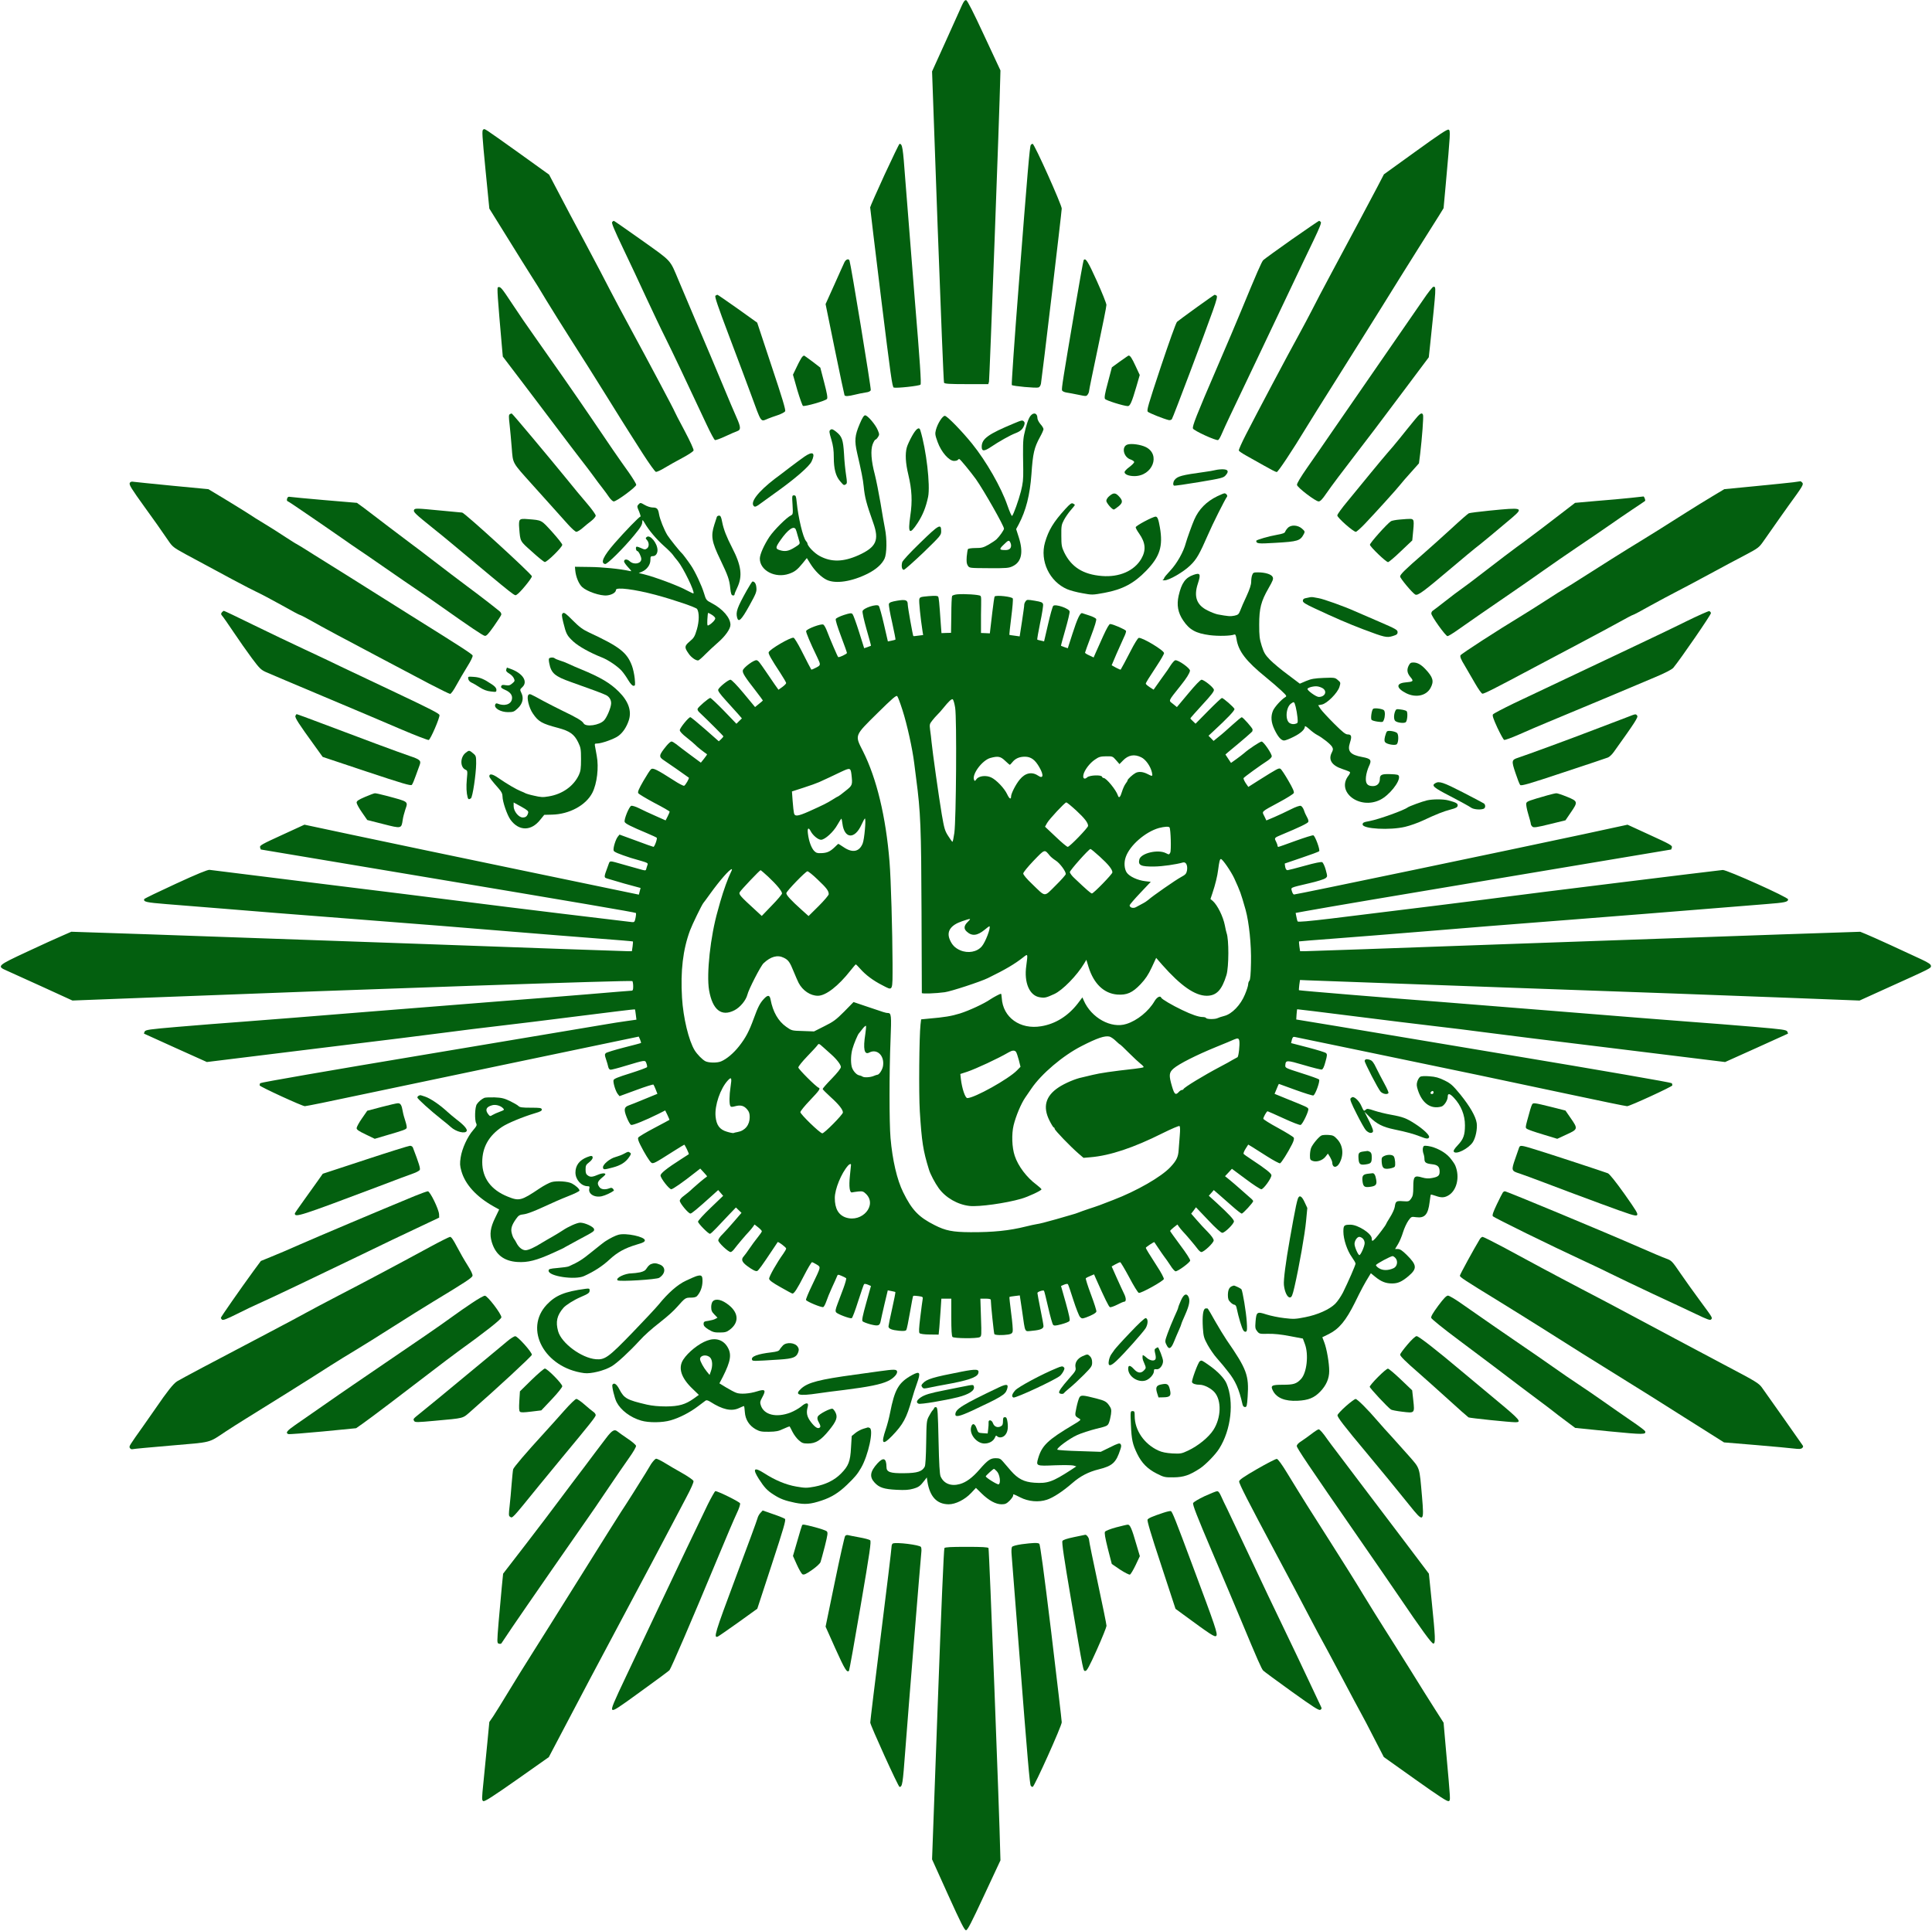
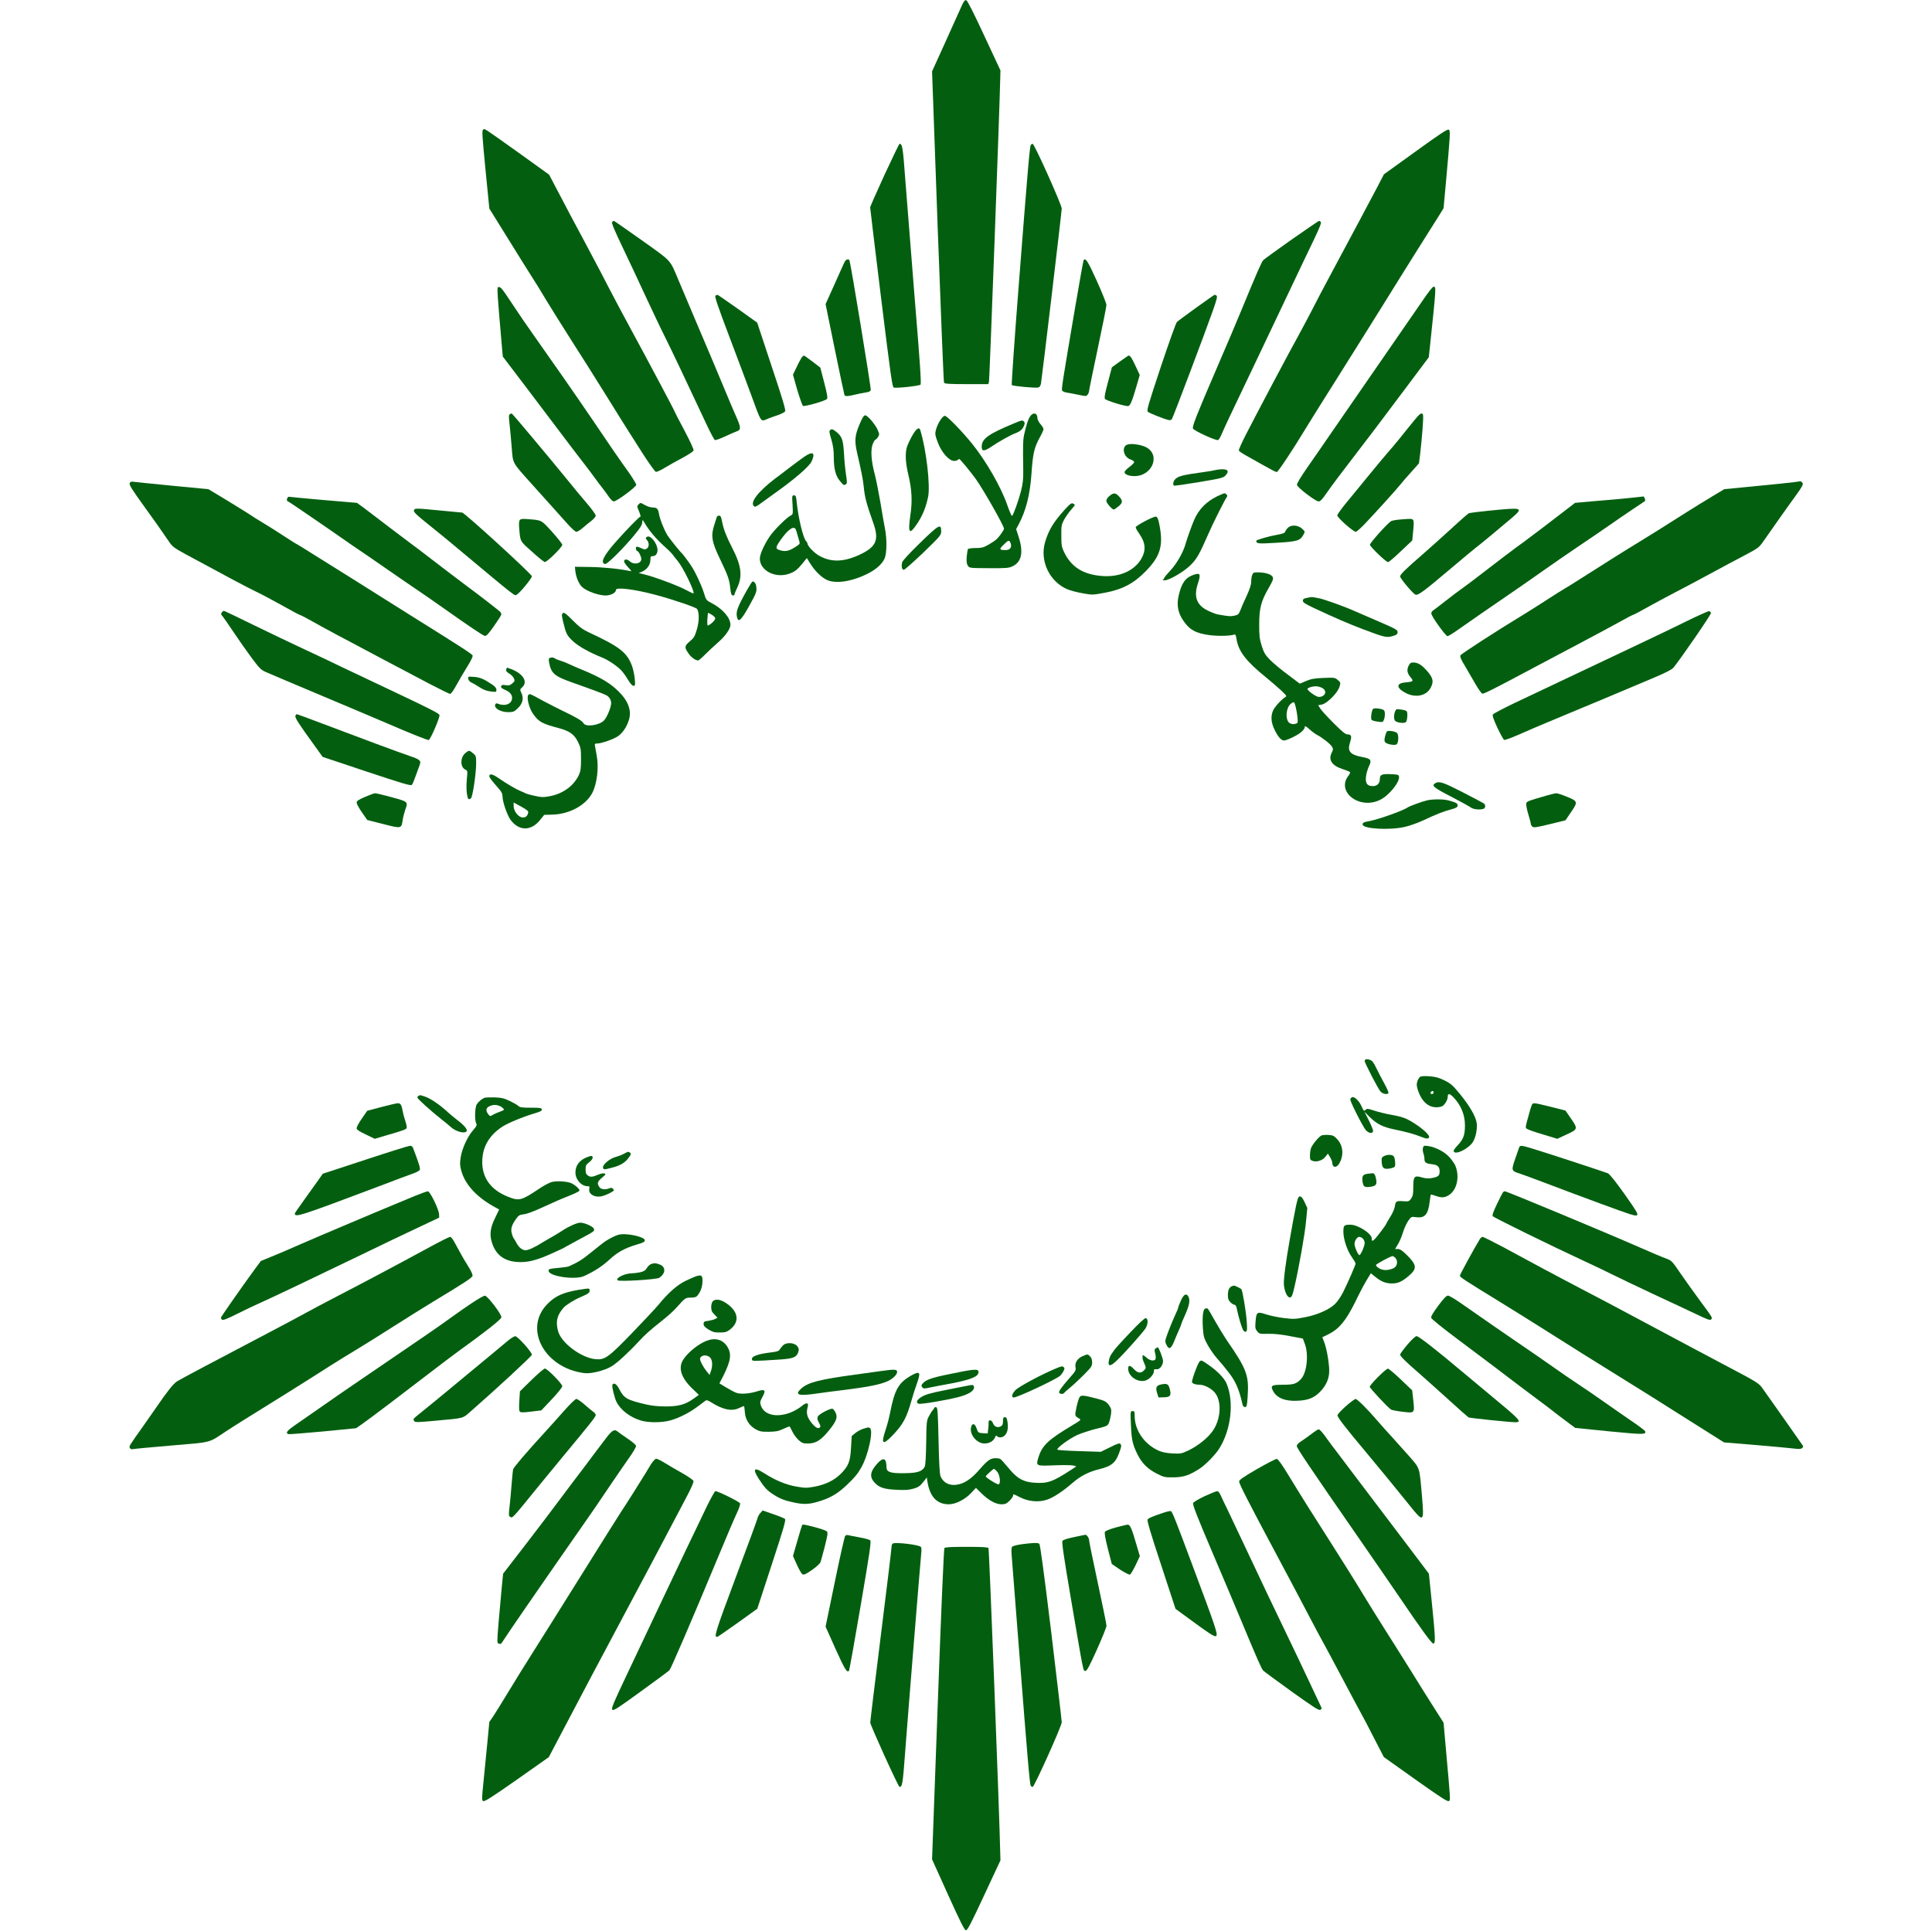
<svg xmlns="http://www.w3.org/2000/svg" xmlns:ns1="http://sodipodi.sourceforge.net/DTD/sodipodi-0.dtd" xmlns:ns2="http://www.inkscape.org/namespaces/inkscape" version="1.0" width="1907pt" height="1906pt" viewBox="0 0 1907 1906" preserveAspectRatio="xMidYMid meet" id="svg1346" ns1:docname="Aisyiyah.svg" ns2:version="1.1 (c68e22c387, 2021-05-23)">
  <defs id="defs1350" />
  <ns1:namedview id="namedview1348" pagecolor="#ffffff" bordercolor="#666666" borderopacity="1.0" ns2:pageshadow="2" ns2:pageopacity="0.0" ns2:pagecheckerboard="0" ns2:document-units="pt" showgrid="false" ns2:object-nodes="true" ns2:snap-others="true" ns2:zoom="0.17463427" ns2:cx="1285.5438" ns2:cy="1268.3651" ns2:window-width="1366" ns2:window-height="705" ns2:window-x="-8" ns2:window-y="-8" ns2:window-maximized="1" ns2:current-layer="g1344" />
  <g transform="translate(0,1906) scale(0.1,-0.1)" fill="#000000" stroke="none" id="g1344" style="fill:#035f0f;fill-opacity:1">
-     <path d="m 9450,13193 c -24,-2 -48,-10 -52,-16 -4,-7 -8,-92 -8,-189 l -2.816,-175.184 -46.184,-1.084 -48,-1.732 -7,93 c -15,219 -19,255 -26,267 -5,9 -29,10 -94,5 -79,-7 -87,-9 -92,-31 -5,-19 12,-187 32,-316 l 6,-37 -47,-6 c -25,-4 -48,-6 -50,-4 -5,6 -55,285 -55,312 0,44 -21,51 -105,37 -57,-10 -76,-17 -81,-32 -3,-10 11,-93 32,-183 20,-91 35,-167 33,-169 -2,-2 -20,-7 -40,-11 l -35,-7 -39,169 c -21,92 -44,174 -51,182 -20,22 -152,-21 -160,-52 -3,-14 14,-90 40,-182 25,-87 45,-159 43,-160 -1,-1 -17,-7 -34,-13 l -33,-11 -51,162 c -28,89 -57,168 -64,175 -11,12 -25,10 -85,-9 -39,-13 -75,-30 -80,-39 -5,-10 14,-71 51,-170 32,-85 59,-160 59,-166 0,-10 -80,-48 -87,-40 -6,5 -85,189 -108,251 -12,33 -29,64 -38,69 -19,12 -165,-42 -170,-64 -2,-13 38,-111 108,-255 38,-80 38,-81 -10,-106 -24,-13 -45,-21 -47,-19 -8,12 -45,85 -99,191 -33,65 -67,120 -75,123 -26,10 -241,-116 -247,-144 -3,-16 26,-68 115,-203 32,-49 58,-94 58,-100 0,-7 -18,-24 -38,-39 l -38,-27 -37,52 c -20,29 -58,84 -84,123 -67,98 -76,110 -93,116 -23,9 -134,-73 -138,-101 -4,-25 19,-62 126,-199 39,-51 72,-95 72,-97 0,-2 -17,-17 -39,-34 l -38,-31 -112,135 c -69,83 -120,135 -131,135 -21,0 -112,-73 -121,-98 -4,-12 17,-42 75,-106 44,-49 99,-109 120,-133 l 39,-45 -27,-26 -27,-27 -123,128 c -68,70 -129,127 -135,127 -15,0 -118,-88 -125,-107 -3,-7 3,-21 13,-31 97,-92 241,-236 241,-241 0,-4 -10,-17 -22,-28 l -23,-21 -135,119 c -74,65 -140,119 -146,119 -17,0 -104,-107 -104,-128 0,-13 25,-40 68,-73 37,-29 76,-63 87,-74 15,-17 76,-65 114,-91 1,-2 -11,-21 -29,-43 l -32,-40 -107,79 c -58,43 -120,90 -137,104 -18,14 -38,26 -46,26 -8,0 -30,-19 -49,-42 -78,-96 -80,-109 -21,-147 27,-17 203,-140 241,-168 7,-5 -33,-75 -46,-80 -7,-3 -55,22 -105,55 -161,103 -202,124 -221,109 -9,-6 -43,-59 -76,-116 -45,-78 -58,-108 -51,-121 5,-9 77,-52 159,-96 83,-43 151,-82 151,-87 0,-4 -9,-25 -20,-47 l -20,-39 -101,45 c -55,24 -128,58 -161,75 -32,16 -67,27 -77,24 -21,-6 -74,-136 -65,-159 6,-17 60,-44 224,-113 47,-20 88,-39 92,-43 9,-7 -21,-90 -32,-90 -4,0 -81,27 -171,61 l -164,60 -17,-21 c -22,-28 -48,-113 -41,-137 3,-13 47,-32 169,-72 200.428,-59.394 171.082,-41.044 156.918,-94.476 -13.394,-42.377 12.089,-37.065 -179.918,14.476 -171,47 -179.856,57.969 -191.591,28.748 l -27.142,-75.142 c -26.409,-69.89 -16.268,-69.283 11.945,-78.212 L 6161,10338 l 161.929,-43.862 -17.015,-65.79 c 0,0 -2183.914,452.652 -2830.914,590.652 l -470,100 -222,-102 c -197,-90 -222,-104 -216,-122 3,-11 6,-20 7,-21 0,0 681,-114 1511,-253 1632,-273 2184,-367 2192,-374 2,-3 1,-25 -4,-49 -8,-38 -12,-43 -33,-41 -94,10 -1273,153 -1620,198 -234,30 -897,113 -1475,184 -577,72 -1062,132 -1077,134 -18,2 -122,-40 -334,-138 -169,-78 -309,-145 -311,-151 -8,-27 21,-33 217,-49 113,-9 365,-29 560,-45 195,-17 792,-64 1325,-105 534,-41 1211,-95 1505,-120 294,-24 688,-56 874,-70 187,-14 341,-27 343,-29 2,-1 0,-24 -3,-49 l -7,-47 h -44 c -24,0 -918,31 -1986,70 -1068,38 -2293,81 -2722,96 l -781,26 -89,-39 C 565,9802 409,9731 268,9665 -28,9527 -34,9522 67,9478 c 32,-14 191,-86 353,-160 l 295,-135 755,29 c 2180,85 4765,173 4772,163 4,-5 8,-29 8,-52 0,-35 -3,-43 -19,-43 -10,0 -202,-16 -427,-35 -225,-19 -620,-50 -879,-70 -258,-20 -852,-67 -1320,-105 -467,-38 -1005,-81 -1195,-95 -190,-14 -486,-37 -658,-52 -280,-24 -315,-29 -324,-46 -5,-10 -8,-20 -6,-21 2,-1 142,-65 311,-141 l 309,-139 1081,133 c 595,72 1179,145 1297,161 118,16 337,43 485,60 149,17 515,62 814,100 300,38 546,68 548,66 2,-2 6,-25 9,-53 l 6,-49 -93,-13 c -52,-7 -155,-23 -229,-36 -74,-13 -866,-145 -1760,-295 -948,-158 -1628,-276 -1632,-283 -4,-7 -6,-16 -5,-22 5,-14 418,-204 446,-205 13,0 256,49 540,110 284,60 914,192 1401,294 487,102 991,207 1120,234 l 235,49 13,-29 c 7,-17 11,-32 9,-34 -1,-2 -77,-22 -168,-45 -90,-23 -171,-48 -179,-55 -12,-12 -12,-20 2,-61 9,-27 19,-60 22,-76 4,-17 13,-27 24,-27 10,0 77,17 148,39 195,58 192,58 204,25 6,-15 9,-32 7,-38 -3,-6 -77,-33 -165,-61 -122,-38 -162,-54 -166,-68 -6,-24 20,-109 42,-137 l 17,-21 164,60 c 91,34 168,58 171,54 4,-5 14,-27 23,-50 l 16,-41 -127,-52 c -70,-29 -139,-57 -155,-62 -47,-17 -52,-40 -21,-118 15,-38 34,-72 44,-75 17,-5 142,46 267,108 l 69,35 22,-45 c 12,-26 21,-47 20,-48 -2,-2 -70,-38 -151,-81 -82,-43 -152,-85 -157,-94 -6,-11 1,-34 22,-75 40,-80 88,-157 106,-172 18,-15 33,-7 215,109 59,37 109,68 111,68 6,0 49,-90 45,-94 -2,-2 -38,-25 -79,-51 -138,-88 -200,-138 -200,-159 0,-27 85,-136 106,-136 15,0 116,70 232,162 l 54,42 35,-38 c 19,-20 34,-38 32,-40 -32,-22 -112,-90 -143,-119 -22,-22 -60,-53 -83,-70 -27,-19 -43,-38 -43,-51 0,-24 85,-126 105,-126 12,0 68,46 212,176 l 62,56 25,-29 24,-28 -124,-119 c -68,-65 -124,-126 -124,-136 0,-17 101,-120 118,-120 6,0 34,26 64,58 30,31 85,90 123,130 l 69,72 27,-26 28,-27 -74,-86 c -40,-47 -92,-104 -114,-126 -23,-21 -41,-48 -41,-60 0,-22 99,-115 122,-115 8,0 25,15 38,33 26,35 113,138 145,171 11,12 28,32 37,45 l 16,23 36,-28 c 20,-16 36,-33 36,-39 0,-5 -18,-32 -41,-60 -22,-27 -59,-77 -81,-110 -22,-33 -49,-69 -59,-80 -25,-28 -15,-54 34,-91 57,-42 86,-56 101,-51 13,5 50,57 150,207 27,41 51,76 52,78 5,8 84,-52 84,-63 0,-7 -13,-30 -28,-51 -64,-89 -143,-228 -140,-248 2,-15 34,-39 113,-83 61,-35 113,-63 117,-63 17,0 48,48 113,175 38,74 74,135 80,135 5,0 26,-11 46,-23 43,-27 44,-18 -43,-200 -37,-76 -65,-143 -62,-150 7,-16 153,-77 170,-70 7,2 20,27 30,55 9,28 34,89 56,137 22,47 44,96 49,109 8,22 10,22 46,7 21,-9 41,-19 45,-23 4,-4 -8,-48 -26,-97 -19,-50 -45,-120 -59,-157 -20,-53 -23,-70 -14,-83 14,-18 136,-64 154,-58 7,2 35,77 63,166 29,89 55,166 59,170 5,5 22,2 38,-5 l 30,-13 -47,-168 c -35,-125 -44,-170 -36,-180 6,-7 42,-21 79,-31 78,-19 91,-15 101,37 3,17 20,92 37,165 l 32,134 36,-7 c 20,-4 38,-8 39,-10 2,-2 -12,-76 -32,-164 -20,-88 -36,-167 -36,-175 0,-23 33,-36 104,-43 48,-4 65,-2 72,8 5,8 21,85 36,173 15,87 29,161 32,163 3,3 26,2 52,-2 43,-6 46,-8 41,-33 -3,-15 -13,-93 -23,-174 -14,-113 -15,-151 -7,-159 7,-7 48,-13 100,-13 l 88,-1 7,70 c 3,39 9,118 13,178 l 7,107 h 49 49 v -183 c 0,-129 4,-187 12,-195 15,-15 241,-17 269,-2 18,10 18,20 12,195 l -6,185 h 51 c 35,0 52,-4 52,-12 0,-42 30,-330 35,-338 7,-11 81,-13 138,-4 28,5 39,12 43,30 3,13 -3,94 -15,180 -11,87 -19,159 -17,161 2,2 26,6 53,9 l 49,6 23,-153 c 33,-227 20,-203 101,-196 78,7 110,20 110,46 0,10 -13,85 -30,166 -16,81 -30,154 -30,161 0,12 57,31 65,22 3,-2 21,-76 41,-163 20,-88 42,-166 49,-173 10,-11 24,-10 81,5 38,10 74,24 80,32 8,10 -2,57 -36,180 l -47,166 30,13 c 16,7 33,10 38,5 4,-4 28,-75 54,-157 26,-81 56,-157 66,-167 17,-17 22,-17 58,-5 57,21 98,43 103,58 3,7 -21,83 -53,168 -32,85 -55,158 -51,162 4,4 24,14 44,22 l 37,16 21,-48 c 85,-191 124,-271 136,-276 7,-3 39,8 71,24 32,17 63,30 70,30 20,0 20,34 0,75 -11,22 -43,92 -72,156 l -52,117 37,21 c 21,11 42,21 47,21 5,0 45,-67 89,-149 43,-82 86,-152 95,-154 22,-6 243,117 247,137 2,9 -27,65 -66,124 -79,122 -112,177 -112,184 0,7 81,60 84,56 2,-2 19,-28 39,-58 20,-30 46,-68 58,-84 13,-16 40,-55 61,-87 20,-33 44,-59 52,-59 24,0 141,86 144,106 1,11 -39,74 -98,152 -55,74 -100,137 -100,140 0,4 16,20 36,36 l 36,28 16,-23 c 9,-13 26,-33 37,-45 32,-33 119,-136 145,-171 13,-18 30,-33 38,-33 26,0 122,91 122,115 0,15 -21,45 -57,82 -32,32 -82,86 -111,120 l -54,62 24,31 23,32 120,-126 c 78,-83 127,-126 140,-126 25,0 115,89 115,113 0,18 -49,71 -171,183 l -77,70 25,28 24,28 52,-45 c 29,-25 88,-77 132,-116 44,-39 85,-71 92,-71 13,0 113,109 113,123 0,5 -14,21 -32,35 -17,15 -59,52 -93,82 -34,30 -82,72 -107,92 l -46,37 34,36 34,37 136,-101 c 74,-56 144,-101 154,-101 22,0 100,108 100,138 0,19 -59,65 -197,156 -40,26 -75,51 -78,56 -3,5 6,28 20,50 l 26,41 37,-22 c 20,-13 88,-56 150,-95 63,-40 120,-70 127,-68 14,6 76,104 119,189 16,32 22,55 16,65 -4,8 -74,51 -154,95 -80,43 -146,85 -146,91 0,16 33,74 42,74 3,0 75,-32 158,-70 84,-39 159,-68 168,-65 20,6 83,140 76,159 -6,15 -17,20 -206,96 l -127,52 15,36 c 9,21 18,43 21,50 3,6 6,12 7,12 1,0 75,-27 165,-60 89,-32 168,-57 175,-54 20,8 69,145 56,158 -6,6 -84,34 -173,62 -160,51 -162,52 -160,79 4,51 13,51 183,1 88,-26 167,-46 177,-44 11,2 23,26 36,76 18,63 18,75 6,86 -8,8 -88,32 -179,56 -91,23 -165,42 -166,43 0,1 3,16 8,34 6,22 13,30 26,27 9,-2 301,-63 647,-134 919,-190 1472,-306 2076,-435 295,-63 547,-115 560,-115 28,1 441,191 446,205 1,6 -1,15 -5,22 -4,7 -684,125 -1632,283 -1838,308 -1944,325 -2020,337 l -55,9 3,49 c 2,28 5,51 6,52 1,1 247,-29 547,-67 299,-38 666,-83 814,-100 149,-17 367,-44 485,-60 118,-16 702,-89 1297,-161 l 1081,-133 309,139 c 169,76 309,140 311,141 2,1 -1,11 -6,21 -9,17 -44,22 -324,46 -172,15 -468,38 -658,52 -190,14 -727,57 -1195,95 -467,38 -1030,83 -1250,100 -493,37 -1389,111 -1393,115 -2,1 0,25 3,52 l 7,49 66,-3 c 37,-2 954,-35 2037,-74 1084,-38 2296,-82 2695,-98 l 725,-28 260,118 c 452,204 445,201 445,223 0,16 -21,31 -93,65 -159,75 -489,226 -549,250 l -56,23 -779,-26 c -428,-15 -1652,-58 -2720,-96 -1068,-39 -1962,-70 -1986,-70 h -44 l -7,47 c -3,25 -5,48 -3,50 2,1 158,14 348,28 189,14 585,46 879,70 294,25 942,77 1440,115 498,39 1092,86 1320,105 228,19 507,41 620,50 192,15 219,21 220,47 0,21 -605,292 -645,290 -40,-3 -2044,-250 -2120,-262 -71,-11 -1293,-163 -1750,-218 -217,-26 -322,-35 -326,-28 -4,6 -9,27 -13,48 l -7,36 93,17 c 303,54 752,130 2103,356 831,139 1511,253 1511,253 1,1 4,10 7,21 6,18 -19,32 -216,122 l -222,102 -435,-94 c -700,-150 -2832,-595 -2857,-595 -7,0 -16,15 -21,33 -10,38 -24,32 171,78 76,17 148,40 160,49 21,17 21,17 3,84 -10,37 -26,70 -35,75 -10,5 -71,-7 -171,-35 -85,-24 -162,-43 -171,-44 -11,0 -19,11 -23,32 -3,17 -5,32 -4,34 2,1 77,27 167,57 90,30 167,59 172,64 12,12 -39,150 -57,157 -7,3 -86,-22 -175,-54 -90,-33 -166,-60 -171,-60 -4,0 -8,6 -8,13 0,6 -7,25 -15,41 -18,34 -17,36 55,66 171,71 259,113 264,127 4,8 -2,29 -13,47 -10,17 -24,48 -30,68 -7,20 -21,40 -31,43 -11,4 -51,-10 -102,-36 -46,-23 -118,-57 -160,-75 l -78,-33 -20,42 c -25,50 -37,39 146,138 75,40 140,81 144,90 7,11 -8,46 -53,123 -34,59 -69,112 -78,117 -17,9 -27,4 -221,-118 l -96,-61 -27,39 c -14,22 -23,44 -20,48 5,10 174,132 237,172 20,13 39,32 41,41 6,21 -80,148 -100,148 -15,0 -129,-75 -173,-115 -14,-12 -48,-38 -77,-59 l -52,-37 -28,42 -27,41 25,22 c 154,127 239,201 241,208 0,4 1,12 2,17 1,12 -95,121 -107,121 -5,0 -48,-35 -94,-77 -47,-43 -107,-96 -135,-117 l -49,-40 -25,26 -25,25 42,39 c 150,139 219,212 214,226 -7,18 -110,108 -124,108 -5,0 -66,-57 -135,-127 l -125,-127 -25,24 c -15,13 -26,26 -26,29 0,3 54,64 119,135 89,96 117,133 113,148 -6,25 -98,98 -122,98 -11,0 -62,-53 -130,-135 l -113,-135 -38,31 c -46,37 -54,19 77,184 56,70 86,118 90,144 4,23 -118,110 -146,103 -8,-2 -28,-24 -45,-50 -16,-26 -43,-66 -60,-88 -16,-23 -48,-66 -69,-97 l -39,-55 -39,25 c -21,14 -38,29 -38,34 0,9 25,50 112,182 37,56 68,110 68,120 0,27 -218,158 -250,150 -9,-2 -44,-59 -78,-126 -53,-103 -86,-164 -100,-187 -2,-2 -22,6 -46,19 l -43,24 48,113 c 27,62 60,135 73,163 14,27 23,56 21,63 -6,14 -130,68 -157,68 -10,0 -33,-41 -68,-117 -29,-65 -62,-139 -74,-165 l -21,-48 -42,20 c -24,10 -43,23 -43,27 0,4 27,78 59,163 38,100 56,160 51,170 -5,9 -35,24 -67,34 -32,10 -63,21 -70,23 -20,8 -49,-53 -97,-203 l -46,-143 -33,11 c -17,6 -33,12 -34,13 -2,1 18,73 43,160 25,87 44,167 42,179 -4,30 -142,77 -162,55 -7,-8 -30,-90 -51,-182 l -39,-168 -30,7 c -17,3 -34,8 -37,10 -3,2 10,76 28,165 19,89 32,172 29,184 -5,19 -17,24 -82,35 -72,12 -78,12 -90,-5 -8,-10 -14,-26 -14,-34 1,-9 -10,-83 -22,-164 l -23,-149 -50,7 c -27,3 -51,7 -52,9 -1,1 7,79 19,173 12,94 19,177 15,185 -6,18 -163,36 -179,20 -7,-7 -37.949,-282.696 -47.397,-364 l -42.603,2 -44.724,1.77 L 9683,12989 c 2.483,164.689 4,181 -6,189 -14,12 -161,21 -227,15 z m -542,-1143 c 45,-139 99,-384 116,-525 2,-16 11,-84 19,-150 44,-332 50,-482 53,-1310 2,-440 3,-804 3,-808 1,-9 140,-4 226,8 61,8 354,104 427,140 174,85 263,138 347,204 48,38 47,39 31,-83 -24,-167 32,-296 134,-311 49,-8 63,-4 142,32 82,37 226,185 296,303 l 21,35 22,-72 c 51,-164 151,-260 282,-271 95,-7 150,17 231,102 49,52 76,93 110,165 l 44,95 61,-70 c 183,-207 322,-303 437,-304 97,0 150,55 196,205 24,80 25,352 1,415 -3,8 -11,42 -17,75 -17,87 -72,198 -118,240 l -24,20 20,60 c 27,80 49,169 56,230 10,79 17,105 27,105 16,0 99,-121 131,-189 62,-136 64,-142 113,-313 34,-124 57,-345 53,-520 -2,-114 -7,-171 -16,-180 -6,-6 -12,-23 -12,-36 0,-13 -14,-58 -32,-100 -42,-103 -128,-192 -203,-211 -27,-7 -58,-17 -67,-22 -24,-12 -105,-12 -113,1 -3,6 -18,10 -33,10 -40,0 -110,24 -203,69 -97,46 -203,108 -207,122 -9,23 -42,6 -66,-34 -57,-99 -171,-192 -277,-225 -150,-49 -347,59 -422,232 l -13,30 -47,-62 c -95,-122 -219,-200 -360,-223 -208,-35 -378,87 -389,279 -1,23 -5,42 -8,42 -9,0 -73,-34 -106,-56 -60,-42 -212,-112 -299,-139 -85,-26 -148,-37 -311,-51 l -72,-7 -6,-51 c -13,-117 -18,-677 -7,-856 19,-301 32,-388 90,-575 13,-45 60,-134 97,-185 68,-94 187,-162 304,-175 93,-10 359,27 510,71 70,20 200,81 200,93 0,5 -22,25 -48,45 -97,71 -183,185 -216,286 -28,83 -32,215 -11,302 22,90 73,212 114,272 17,25 44,65 61,89 99,146 311,326 495,420 156,80 231,105 277,94 13,-4 41,-22 61,-42 20,-19 38,-35 41,-35 3,0 43,-37 88,-83 46,-46 99,-95 118,-110 19,-14 31,-29 28,-32 -4,-4 -44,-11 -90,-16 -224,-25 -339,-42 -413,-60 -44,-11 -91,-22 -105,-25 -63,-12 -171,-58 -232,-99 -128,-85 -157,-192 -89,-327 19,-38 38,-68 42,-68 5,0 9,-6 9,-13 0,-14 154,-174 236,-245 l 49,-42 70,6 c 191,16 425,94 708,236 87,43 163,76 169,72 7,-5 8,-35 3,-93 -4,-47 -8,-112 -11,-143 -4,-70 -22,-106 -82,-170 -90,-96 -332,-235 -562,-323 -52,-20 -113,-43 -135,-52 -22,-8 -74,-26 -115,-39 -41,-14 -84,-29 -95,-34 -11,-5 -45,-16 -75,-24 -30,-9 -95,-28 -145,-42 -106,-30 -161,-44 -195,-49 -14,-2 -61,-12 -105,-23 -164,-41 -322,-57 -545,-56 -178,1 -247,15 -355,70 -157,79 -224,149 -310,324 -61,123 -106,317 -125,536 -13,149 -13,652 0,963 10,251 8,271 -28,271 -18,0 -34,5 -207,64 l -130,44 -92,-94 c -80,-80 -106,-100 -195,-144 l -103,-52 -110,4 c -109,3 -110,3 -165,42 -79,56 -131,147 -154,269 -9,46 -27,48 -67,5 -38,-41 -58,-80 -99,-193 -46,-126 -79,-189 -144,-272 -54,-69 -122,-127 -179,-151 -38,-16 -122,-15 -155,2 -30,16 -80,67 -105,107 -59,96 -113,321 -125,519 -16,265 9,476 79,665 22,59 115,250 131,270 5,5 36,48 70,95 94,130 189,239 211,240 4,0 1,-12 -7,-27 -31,-62 -74,-182 -106,-293 -7,-25 -18,-65 -25,-90 -73,-253 -113,-626 -86,-785 34,-195 122,-265 251,-198 56,29 113,98 127,153 12,52 132,286 160,311 71,67 138,85 200,54 45,-22 60,-44 97,-136 19,-46 41,-97 49,-112 40,-76 116,-127 190,-127 78,0 201,95 322,249 26,33 50,61 53,61 2,0 23,-21 45,-46 51,-58 127,-115 214,-159 111,-57 103,-74 103,218 -1,306 -16,838 -30,1002 -36,443 -127,821 -262,1089 -82,162 -87,149 146,379 143,141 182,175 192,165 7,-7 30,-69 52,-138 z m 520,24 c 17,-104 10,-1105 -8,-1236 -7,-49 -15,-88 -19,-88 -3,0 -22,26 -42,58 -33,51 -39,74 -63,212 -29,172 -92,621 -101,715 -3,33 -9,86 -14,118 -7,55 -6,60 21,94 15,20 38,45 50,57 13,12 39,41 58,65 55,68 81,92 93,88 7,-2 18,-39 25,-83 z m 1837,-490 c 44,-21 91,-88 105,-148 9,-42 7,-43 -45,-16 -44,22 -86,26 -117,9 -29,-16 -78,-61 -78,-72 0,-5 -9,-20 -20,-34 -11,-15 -27,-50 -36,-80 -16,-54 -30,-67 -40,-35 -17,53 -114,172 -141,172 -6,0 -13,5 -15,12 -7,21 -122,16 -146,-5 -27,-25 -46,-13 -38,25 9,44 61,114 113,149 40,28 55,32 111,33 63,1 65,0 98,-38 l 34,-39 34,35 c 53,55 113,66 181,32 z m -1344,-34 c 23,-22 44,-40 47,-40 2,0 13,11 24,25 29,37 70,55 124,55 60,0 101,-30 143,-104 46,-79 39,-119 -14,-82 -60,40 -126,26 -179,-39 -39,-46 -86,-139 -86,-167 0,-34 -17,-25 -39,22 -27,58 -106,141 -157,165 -50,24 -121,16 -145,-16 -16,-22 -18,-22 -25,-6 -21,56 83,194 163,215 75,20 99,15 144,-28 z m -1517,-132 c 12,-108 12,-110 -59,-166 -35,-29 -67,-52 -69,-52 -3,0 -31,-16 -62,-36 -51,-32 -87,-50 -229,-114 -111,-49 -140,-52 -148,-17 -3,12 -9,65 -13,118 l -7,96 114,37 c 63,20 132,45 154,55 22,10 67,31 100,46 33,16 87,41 120,57 85,40 91,38 99,-24 z m 2219,-359 c 83,-77 117,-121 117,-152 0,-18 -182,-207 -201,-207 -8,0 -62,45 -119,100 l -105,99 20,36 c 22,39 174,202 190,204 6,0 50,-36 98,-80 z m -2308,-128 c 19,-153 122,-160 189,-11 15,33 30,60 33,60 13,0 -5,-207 -22,-247 -33,-82 -100,-95 -185,-38 -29,19 -53,35 -55,35 -2,0 -18,-15 -36,-33 -46,-44 -75,-57 -132,-59 -39,-2 -51,2 -71,22 -28,30 -52,96 -61,168 -8,59 5,70 29,23 21,-39 72,-81 100,-81 38,0 123,77 162,148 20,35 37,62 40,60 2,-2 6,-23 9,-47 z m 3229,-39 c 12,-19 18,-229 7,-249 -11,-21 -12,-21 -43,-5 -78,40 -246,0 -262,-62 -14,-58 14,-72 149,-70 78,1 213,20 282,40 30,8 48,-30 39,-81 -6,-30 -15,-40 -58,-63 -51,-27 -287,-191 -322,-224 -11,-10 -38,-28 -60,-39 -23,-12 -52,-28 -65,-35 -27,-14 -61,-3 -61,19 1,7 48,62 105,122 l 104,110 -54,6 c -77,9 -158,47 -184,86 -24,37 -28,101 -9,153 40,115 193,248 327,286 54,14 98,17 105,6 z m -688,-289 c 84,-76 124,-126 124,-155 0,-17 -186,-208 -202,-208 -10,0 -50,34 -170,148 -27,24 -48,53 -48,63 0,17 186,226 203,228 5,1 47,-34 93,-76 z m -493,9 c 11,-13 37,-34 59,-48 38,-24 98,-104 98,-132 0,-8 -45,-59 -101,-114 -117,-116 -94,-117 -231,15 -53,50 -88,92 -88,104 0,11 43,64 102,126 113,117 107,115 161,49 z m -2779,-208 c 80,-75 136,-142 135,-164 0,-8 -45,-62 -100,-118 l -100,-104 -52,48 c -163,149 -177,165 -165,187 11,21 197,217 206,217 2,0 37,-30 76,-66 z m 487,-27 c 88,-83 109,-111 109,-144 0,-10 -45,-63 -99,-117 l -100,-99 -68,61 c -105,94 -155,148 -151,166 4,22 190,214 208,215 8,0 54,-36 101,-82 z m 1481,-418 c -38,-37 -41,-68 -9,-96 50,-46 103,-41 174,17 26,22 48,38 50,36 14,-14 -40,-156 -75,-197 -47,-57 -137,-73 -214,-40 -51,22 -81,53 -103,105 -34,81 7,143 122,182 89,30 93,30 55,-7 z M 8541,8851 c -23,-145 -10,-207 38,-182 78,42 153,-30 137,-132 -6,-38 -38,-87 -57,-87 -4,0 -20,-5 -36,-12 -34,-14 -94,-17 -109,-6 -7,5 -22,11 -35,13 -28,6 -65,50 -73,89 -10,48 -7,118 8,171 14,51 54,146 65,155 3,3 19,23 35,44 17,22 32,34 34,28 2,-6 -1,-43 -7,-81 z m 3692,-66 c 6,-36 -7,-158 -19,-162 -5,-2 -25,-13 -44,-24 -19,-12 -75,-43 -125,-69 -163,-86 -357,-204 -363,-221 -2,-5 -9,-9 -16,-9 -7,0 -21,-9 -31,-20 -31,-34 -43,-24 -66,53 -33,112 -31,139 15,179 53,46 225,133 421,213 101,41 139,57 175,73 38,16 47,14 53,-13 z M 8206,8650 c 53,-47 94,-101 94,-123 0,-14 -33,-56 -90,-115 -50,-51 -90,-97 -90,-102 0,-5 36,-41 80,-81 79,-71 120,-123 120,-151 0,-21 -187,-210 -204,-206 -27,5 -216,189 -216,209 0,10 43,63 95,117 91,96 106,116 86,124 -26,9 -201,184 -201,200 0,11 39,59 87,109 47,49 93,98 101,110 14,20 15,19 62,-23 26,-24 60,-54 76,-68 z m 1822,27 c 6,-7 18,-43 28,-80 l 17,-68 -34,-35 c -82,-85 -421,-274 -491,-274 -21,0 -53,95 -64,191 l -5,47 68,22 c 88,30 304,130 408,191 36,21 59,23 73,6 z M 7211,8331 c -13,-83 -14,-171 -2,-189 6,-11 17,-11 49,-2 53,14 86,5 117,-32 19,-22 25,-41 25,-76 0,-77 -46,-134 -119,-147 -19,-3 -37,-8 -41,-10 -4,-2 -33,3 -65,13 -72,21 -104,65 -112,152 -10,107 47,274 121,354 36,39 41,27 27,-63 z m 1189,-771 c 0,-5 -5,-54 -11,-108 -11,-106 -3,-170 22,-163 8,2 35,6 61,9 42,4 50,1 77,-25 111,-111 -39,-285 -200,-232 -73,25 -109,88 -109,193 0,87 64,244 131,320 16,17 29,20 29,6 z" id="path1172" style="fill:#035f0f;fill-opacity:1" ns1:nodetypes="ccscccccccccccscccsscccccccccccccscccccccccccscccccccscccscccccccsccscccsscccccccscccccccccsccccccccscccccccccccccccccccccccccccccccccccsccccccccccsssccsccscccsccscccscscccsccccccccsccccccccccccccccccscccscsscssccccccsscccccsscccccccsscccccscscccccscccscsccccccccscccccsccccccccccsscccccscscccccccsscccssccccsccccscscccsccccscsccsscccccsccccsccccscsccsccscccccssccccccsscccccssscscccccsscsccccccccsscccccccsccsccccccccccccccsccccsccscccsccsccccccccccscccccsccccccscccccccccccccccscccccccccssccssccccccccccccccccccccsccccccccscccccccscccsccscccccscccccscsccccccccsccccsccscccccscccccscccccccccscscccccccccccccccccccccccccccccccccscccssccccscccccccccsccccccccccsccccccccsccscccccsscccccccscccscccscccccscccccccccccscccccccccccccccccscsccccccscccscccccccccccccscccsccccccccccscscccsccccccccsccccccsccccsscccccccsccscccccscccccccccccccccccccccccsscsccccsccsccccccccsccsccccccsccsccccscccscccccccsccccccscccccccscscscsccsccccccccscccccccccscsccccscccccscs" />
    <path d="M9495 19008 c-13 -29 -85 -188 -159 -353 l-136 -300 55 -1530 c31 -841 59 -1536 63 -1543 6 -11 53 -14 222 -14 l215 0 7 24 c5 18 105 2697 111 2998 l2 75 -161 345 c-109 235 -166 346 -177 348 -13 3 -24 -11 -42 -50z" id="path1088" style="fill:#035f0f;fill-opacity:1" />
    <path d="M4769 17780 c-13 -8 -10 -53 23 -394 l38 -385 179 -288 c98 -158 203 -327 234 -375 31 -47 98 -155 148 -240 51 -84 163 -263 249 -398 87 -135 244 -384 350 -555 106 -170 205 -330 222 -355 16 -25 78 -121 137 -215 60 -93 116 -171 125 -173 9 -2 49 16 89 41 40 24 118 68 175 98 56 30 105 62 108 72 3 10 -31 85 -90 197 -53 99 -96 182 -96 185 0 8 -268 512 -430 810 -81 149 -175 326 -210 394 -34 68 -142 273 -239 455 -98 182 -219 410 -269 507 l-92 175 -306 220 c-361 257 -326 234 -345 224z" id="path1090" style="fill:#035f0f;fill-opacity:1" />
    <path d="M13972 17564 l-312 -225 -66 -127 c-81 -154 -251 -473 -449 -842 -81 -151 -170 -320 -197 -375 -28 -55 -88 -167 -133 -250 -96 -173 -408 -762 -517 -975 -41 -80 -73 -151 -70 -158 2 -6 34 -28 70 -48 37 -21 117 -66 178 -100 61 -35 117 -64 126 -64 13 0 151 207 294 443 32 54 163 262 289 462 127 201 324 517 440 702 115 186 283 455 373 598 91 143 184 292 208 330 l43 70 21 230 c46 514 48 536 29 545 -12 7 -88 -43 -327 -216z" id="path1092" style="fill:#035f0f;fill-opacity:1" />
    <path d="M8731 17335 c-77 -168 -141 -313 -142 -322 0 -10 49 -413 108 -896 95 -769 110 -878 125 -883 28 -8 252 16 264 29 9 9 -5 221 -57 847 -37 459 -79 988 -93 1174 -24 326 -29 355 -57 356 -4 0 -70 -137 -148 -305z" id="path1094" style="fill:#035f0f;fill-opacity:1" />
    <path d="M10174 17628 c-10 -16 -31 -256 -119 -1392 -42 -533 -72 -973 -68 -977 11 -11 239 -32 263 -24 12 4 21 18 25 38 11 64 205 1700 205 1728 0 37 -270 639 -287 639 -6 0 -15 -5 -19 -12z" id="path1096" style="fill:#035f0f;fill-opacity:1" />
    <path d="M6042 16868 c-7 -10 22 -79 105 -253 63 -132 167 -352 230 -490 64 -137 149 -317 191 -400 66 -133 185 -382 407 -857 38 -81 75 -150 82 -152 7 -3 54 14 105 38 51 24 103 46 115 50 37 12 36 39 -6 133 -22 48 -85 198 -141 333 -56 135 -167 398 -247 585 -79 187 -162 383 -184 435 -90 213 -61 182 -364 398 -148 105 -273 192 -276 192 -4 0 -11 -6 -17 -12z" id="path1098" style="fill:#035f0f;fill-opacity:1" />
    <path d="M12749 16695 c-145 -102 -271 -194 -280 -203 -16 -16 -65 -129 -219 -502 -37 -91 -145 -345 -240 -565 -203 -471 -242 -572 -235 -595 7 -21 227 -122 248 -114 8 2 24 31 37 62 13 31 52 116 86 187 92 193 447 938 604 1270 76 160 173 365 218 457 57 120 77 169 69 177 -6 6 -14 11 -17 11 -3 0 -125 -83 -271 -185z" id="path1100" style="fill:#035f0f;fill-opacity:1" />
    <path d="M8336 16473 c-7 -16 -53 -115 -100 -222 l-87 -193 91 -446 c50 -246 94 -450 96 -454 7 -12 39 -10 103 6 31 8 77 17 103 21 33 4 49 12 53 24 5 15 -196 1241 -210 1279 -8 21 -34 13 -49 -15z" id="path1102" style="fill:#035f0f;fill-opacity:1" />
    <path d="M10696 16491 c-3 -5 -42 -218 -85 -473 -119 -700 -134 -795 -128 -812 3 -8 23 -18 44 -21 21 -3 73 -13 117 -22 76 -16 79 -16 92 2 8 10 14 27 14 36 0 10 39 199 86 421 47 222 86 414 85 428 0 14 -42 120 -94 235 -88 195 -113 235 -131 206z" id="path1104" style="fill:#035f0f;fill-opacity:1" />
    <path d="M4915 16224 c-10 -4 -5 -83 41 -607 l7 -77 231 -304 c127 -167 279 -368 338 -447 59 -79 146 -193 193 -254 47 -60 107 -139 133 -175 25 -36 65 -88 87 -116 22 -29 53 -70 68 -93 16 -23 36 -41 45 -41 29 0 222 143 222 164 0 10 -33 64 -72 120 -88 122 -210 299 -376 546 -144 212 -387 561 -553 795 -63 88 -164 235 -224 327 -105 159 -116 172 -140 162z" id="path1106" style="fill:#035f0f;fill-opacity:1" />
    <path d="M14045 16097 c-50 -73 -242 -350 -426 -617 -185 -267 -397 -575 -473 -685 -75 -110 -184 -267 -242 -350 -68 -98 -104 -158 -102 -172 4 -26 183 -163 214 -163 16 0 37 22 75 78 54 78 151 207 321 428 105 136 153 199 467 618 l224 299 13 121 c62 590 61 577 32 575 -7 0 -54 -59 -103 -132z" id="path1108" style="fill:#035f0f;fill-opacity:1" />
    <path d="M7062 16141 c-10 -6 21 -98 136 -402 82 -217 180 -477 217 -579 103 -281 91 -264 163 -234 20 8 65 25 100 36 35 12 67 29 72 38 7 13 -30 135 -134 446 l-142 429 -193 138 c-106 75 -196 137 -199 137 -4 0 -13 -4 -20 -9z" id="path1110" style="fill:#035f0f;fill-opacity:1" />
    <path d="M11809 16024 c-96 -69 -182 -133 -191 -141 -10 -8 -81 -208 -160 -444 -127 -383 -141 -430 -128 -444 14 -13 153 -69 206 -82 11 -2 25 1 31 9 11 14 328 854 405 1072 38 108 46 141 36 148 -7 4 -16 8 -19 8 -3 0 -84 -57 -180 -126z" id="path1112" style="fill:#035f0f;fill-opacity:1" />
    <path d="M7918 15537 c-7 -8 -31 -50 -52 -95 l-39 -81 43 -152 c25 -83 50 -153 56 -156 21 -8 226 51 237 69 8 12 0 55 -28 163 l-38 146 -78 60 c-43 32 -80 59 -83 59 -2 0 -11 -6 -18 -13z" id="path1114" style="fill:#035f0f;fill-opacity:1" />
    <path d="M11055 15492 l-80 -58 -39 -148 c-30 -110 -37 -152 -29 -164 9 -15 181 -69 225 -71 22 -1 40 39 84 190 l34 117 -41 88 c-37 80 -53 104 -69 104 -3 0 -41 -27 -85 -58z" id="path1116" style="fill:#035f0f;fill-opacity:1" />
    <path d="M5032 14971 c-11 -6 -11 -26 -2 -102 6 -52 15 -155 21 -229 13 -161 1 -139 200 -361 79 -88 175 -195 213 -237 38 -42 100 -112 138 -154 38 -43 77 -78 87 -78 10 0 38 17 62 38 24 21 63 53 87 71 23 18 42 41 42 51 0 11 -39 65 -87 121 -49 57 -140 166 -203 245 -168 206 -530 639 -538 641 -4 2 -13 -1 -20 -6z" id="path1118" style="fill:#035f0f;fill-opacity:1" />
    <path d="M10171 14954 c-20 -26 -41 -87 -62 -184 -12 -55 -13 -115 -9 -345 1 -100 -3 -136 -23 -216 -24 -92 -72 -226 -87 -242 -4 -5 -25 42 -46 103 -60 176 -209 437 -349 610 -101 125 -247 275 -269 275 -23 0 -71 -75 -88 -139 -10 -38 -8 -51 17 -120 36 -99 112 -186 162 -186 18 0 35 5 38 11 4 5 10 9 15 7 11 -5 109 -124 162 -197 79 -112 278 -462 278 -490 0 -13 -42 -74 -73 -104 -10 -10 -45 -34 -78 -53 -53 -30 -70 -34 -129 -34 -40 0 -72 -5 -76 -11 -3 -6 -9 -40 -12 -75 -3 -48 -1 -69 11 -88 16 -24 16 -24 209 -25 176 -1 196 1 235 20 87 42 106 138 59 285 l-26 81 25 46 c72 137 111 289 126 496 14 207 27 262 85 368 19 34 34 68 34 77 0 8 -13 31 -30 49 -16 19 -30 46 -30 59 0 50 -37 62 -69 22z m-191 -1279 c0 -30 -19 -45 -56 -45 -62 0 -65 8 -15 55 41 40 47 43 59 28 6 -9 12 -26 12 -38z" id="path1120" style="fill:#035f0f;fill-opacity:1" />
    <path d="M13953 14902 c-35 -42 -97 -120 -139 -172 -42 -52 -95 -115 -118 -140 -22 -25 -97 -115 -166 -199 -69 -85 -171 -209 -227 -277 -57 -68 -103 -131 -103 -142 0 -23 158 -162 183 -162 7 0 47 35 88 78 103 108 323 351 350 387 13 17 59 71 104 120 l81 91 12 94 c18 152 35 369 28 385 -11 28 -31 15 -93 -63z" id="path1122" style="fill:#035f0f;fill-opacity:1" />
    <path d="M8485 14873 c-48 -113 -52 -163 -25 -283 41 -177 59 -265 65 -330 11 -111 26 -168 94 -360 62 -173 31 -241 -145 -321 -150 -67 -268 -70 -383 -8 -53 28 -121 99 -121 125 0 4 -6 15 -14 23 -30 34 -77 232 -92 384 -6 59 -9 67 -27 67 -19 0 -20 -4 -14 -94 5 -89 4 -94 -16 -104 -42 -20 -165 -142 -212 -211 -53 -80 -94 -172 -95 -214 -1 -119 152 -199 289 -151 55 19 81 39 134 104 l41 51 33 -53 c45 -73 109 -136 163 -162 88 -42 247 -18 405 61 83 42 140 93 166 148 23 50 25 194 4 298 -8 40 -28 153 -44 253 -17 99 -42 225 -56 280 -36 135 -43 240 -21 299 10 25 22 45 27 45 5 0 16 11 25 25 15 23 15 28 -1 67 -21 54 -101 148 -125 148 -13 0 -28 -23 -55 -87z m-630 -1040 c4 -10 11 -31 15 -48 5 -16 13 -44 18 -62 10 -32 10 -33 -46 -68 -59 -37 -96 -43 -151 -24 -38 13 -36 27 13 97 73 105 133 147 151 105z" id="path1124" style="fill:#035f0f;fill-opacity:1" />
    <path d="M10010 14881 c-257 -107 -320 -152 -320 -232 0 -45 24 -46 88 -3 85 57 192 117 244 137 50 19 72 39 87 78 7 19 6 30 -2 38 -15 15 -21 14 -97 -18z" id="path1126" style="fill:#035f0f;fill-opacity:1" />
    <path d="M8197 14817 c-14 -11 -14 -20 9 -96 18 -61 24 -107 24 -175 0 -115 19 -186 62 -236 37 -43 37 -43 57 -31 13 8 13 21 2 93 -7 46 -17 139 -20 208 -9 141 -19 171 -79 219 -32 25 -42 28 -55 18z" id="path1128" style="fill:#035f0f;fill-opacity:1" />
    <path d="M9003 14757 c-23 -41 -46 -91 -52 -113 -18 -64 -13 -155 15 -271 35 -148 41 -260 19 -406 -25 -176 -8 -192 73 -69 52 81 81 154 103 257 23 114 -18 467 -77 658 -11 37 -40 17 -81 -56z" id="path1130" style="fill:#035f0f;fill-opacity:1" />
    <path d="M11130 14672 c-63 -19 -42 -125 30 -148 19 -7 35 -18 35 -25 0 -8 -21 -29 -47 -49 -27 -19 -48 -42 -48 -51 0 -22 42 -39 97 -39 180 0 262 213 112 287 -50 24 -139 37 -179 25z" id="path1132" style="fill:#035f0f;fill-opacity:1" />
    <path d="M7940 14552 c-30 -21 -95 -69 -145 -107 -49 -38 -116 -89 -149 -113 -166 -128 -247 -234 -203 -270 10 -8 25 -2 62 26 28 20 97 71 155 112 184 131 328 255 351 305 40 86 12 104 -71 47z" id="path1134" style="fill:#035f0f;fill-opacity:1" />
    <path d="M11999 14420 c-20 -5 -69 -14 -110 -19 -226 -31 -267 -42 -296 -80 -14 -19 -17 -48 -5 -55 5 -3 116 13 248 35 221 37 241 42 262 67 33 37 25 57 -23 59 -22 1 -56 -2 -76 -7z" id="path1136" style="fill:#035f0f;fill-opacity:1" />
    <path d="M1281 14293 c-9 -18 15 -56 146 -238 72 -98 178 -249 235 -333 40 -59 51 -68 168 -132 372 -202 633 -341 700 -372 41 -19 153 -78 248 -131 95 -54 176 -97 181 -97 5 0 56 -26 113 -58 115 -66 315 -172 708 -380 146 -77 351 -185 456 -241 106 -55 199 -101 207 -101 9 0 35 36 63 88 26 48 74 129 106 181 34 54 57 100 53 110 -4 14 -119 88 -580 376 -66 41 -192 120 -280 176 -88 56 -241 152 -340 214 -99 61 -260 162 -357 223 -97 62 -179 112 -181 112 -3 0 -52 31 -109 68 -57 38 -150 97 -208 132 -58 35 -123 75 -145 91 -22 15 -123 77 -224 139 l-184 111 -356 34 c-196 19 -368 37 -383 39 -19 4 -30 0 -37 -11z" id="path1138" style="fill:#035f0f;fill-opacity:1" />
    <path d="M17700 14299 c-36 -4 -203 -22 -372 -38 l-308 -30 -117 -70 c-65 -39 -179 -109 -253 -156 -188 -120 -415 -262 -477 -299 -68 -40 -447 -278 -583 -366 -58 -37 -123 -78 -145 -90 -22 -12 -107 -66 -190 -120 -82 -53 -184 -117 -225 -142 -256 -155 -606 -382 -614 -397 -6 -14 4 -40 42 -102 27 -46 74 -127 104 -179 30 -52 61 -96 70 -98 15 -3 127 54 513 260 88 47 286 152 440 233 154 81 335 179 402 216 68 38 127 69 132 69 5 0 81 40 169 90 89 49 203 110 254 136 51 26 194 102 318 169 124 67 287 155 363 194 132 70 139 75 184 139 159 227 193 275 248 352 140 192 149 208 135 225 -7 8 -15 14 -19 14 -3 -1 -35 -5 -71 -10z" id="path1140" style="fill:#035f0f;fill-opacity:1" />
    <path d="M10951 14164 c-18 -14 -31 -35 -31 -48 0 -20 56 -86 74 -86 4 0 25 14 46 31 44 36 45 57 3 101 -33 35 -53 35 -92 2z" id="path1142" style="fill:#035f0f;fill-opacity:1" />
    <path d="M12015 14161 c-107 -52 -182 -128 -227 -231 -19 -42 -74 -195 -83 -230 -23 -88 -87 -201 -152 -271 -35 -37 -63 -71 -63 -77 0 -6 -6 -13 -12 -15 -7 -3 0 -6 16 -6 44 -1 189 83 255 148 62 59 92 113 175 303 43 101 168 350 187 374 9 11 -8 34 -25 34 -6 0 -38 -13 -71 -29z" id="path1144" style="fill:#035f0f;fill-opacity:1" />
    <path d="M2834 14138 c-4 -14 -2 -24 5 -26 7 -2 67 -42 134 -88 67 -46 163 -111 212 -145 50 -34 137 -95 195 -135 58 -41 128 -89 155 -107 28 -18 147 -100 265 -182 118 -82 269 -186 335 -230 66 -45 170 -117 232 -161 264 -187 399 -278 418 -281 16 -3 35 18 89 94 38 54 71 105 74 115 2 9 -4 23 -15 32 -54 45 -204 161 -323 249 -74 55 -220 166 -325 247 -104 80 -209 160 -232 176 -22 16 -120 90 -217 164 -97 74 -207 158 -244 186 l-69 50 -319 27 c-175 15 -329 30 -341 32 -16 4 -24 -1 -29 -17z" id="path1146" style="fill:#035f0f;fill-opacity:1" />
    <path d="M16095 14145 c-66 -7 -216 -21 -334 -30 l-214 -19 -91 -70 c-117 -91 -355 -272 -409 -311 -91 -65 -281 -209 -416 -314 -78 -61 -168 -128 -199 -150 -31 -21 -106 -78 -167 -126 -60 -47 -116 -90 -123 -94 -7 -4 -14 -16 -14 -27 -2 -24 141 -224 160 -224 8 0 57 30 110 68 115 81 284 198 509 352 92 63 239 165 326 227 87 61 242 169 345 238 103 69 239 162 302 206 63 44 169 117 235 161 66 44 122 81 123 83 6 6 -9 45 -16 44 -4 -1 -61 -7 -127 -14z" id="path1148" style="fill:#035f0f;fill-opacity:1" />
    <path d="M6306 14084 c-20 -20 -20 -23 4 -78 10 -25 16 -46 11 -46 -11 0 -150 -143 -254 -262 -113 -130 -143 -197 -94 -206 20 -4 179 153 286 283 66 80 81 105 81 137 1 20 4 17 23 -15 39 -69 116 -160 190 -226 40 -35 78 -74 86 -85 8 -12 31 -41 52 -66 54 -66 169 -303 154 -318 -2 -2 -30 11 -62 28 -82 46 -318 134 -428 161 l-50 12 31 13 c49 20 84 69 84 115 0 35 3 39 25 39 26 0 45 25 45 59 0 67 -73 157 -106 130 -13 -10 -13 -14 1 -29 24 -26 24 -69 0 -85 -17 -12 -25 -11 -56 4 -19 9 -40 16 -46 14 -12 -4 -5 -43 8 -43 12 0 39 -55 39 -78 0 -47 -73 -61 -115 -22 -25 23 -55 22 -55 -3 0 -8 18 -33 39 -56 39 -42 39 -43 13 -37 -89 20 -267 38 -392 39 l-145 2 3 -35 c6 -64 34 -133 68 -165 47 -44 179 -89 244 -83 50 5 90 29 90 55 0 29 184 6 390 -49 186 -50 401 -124 411 -140 22 -36 21 -120 -2 -200 -21 -71 -29 -85 -71 -120 -53 -45 -54 -59 -11 -120 25 -37 68 -68 94 -68 6 0 37 26 68 58 31 31 86 83 122 114 77 66 129 139 129 180 0 69 -77 158 -185 214 -54 28 -56 31 -76 98 -22 74 -90 219 -130 276 -31 46 -82 114 -90 120 -19 16 -120 143 -141 176 -32 52 -75 159 -83 209 -9 53 -20 65 -63 65 -20 0 -54 11 -78 25 -39 23 -44 24 -58 9z m722 -1094 c17 -11 32 -26 32 -34 0 -16 -33 -51 -63 -67 -16 -9 -17 -5 -15 55 2 36 5 66 8 66 3 0 20 -9 38 -20z" id="path1150" style="fill:#035f0f;fill-opacity:1" />
    <path d="M10515 14035 c-118 -130 -165 -209 -200 -329 -53 -183 44 -388 220 -463 28 -12 94 -30 148 -39 97 -18 100 -18 220 4 177 33 290 93 410 217 136 140 168 242 136 428 -14 81 -24 107 -42 107 -28 0 -197 -90 -197 -105 0 -8 15 -36 34 -62 64 -91 70 -165 21 -250 -70 -119 -217 -183 -389 -169 -185 15 -301 88 -372 234 -24 51 -28 69 -28 162 -1 96 1 110 26 157 15 28 45 72 68 98 22 25 40 48 40 50 0 2 -8 9 -18 14 -16 8 -28 -1 -77 -54z" id="path1152" style="fill:#035f0f;fill-opacity:1" />
    <path d="M4086 14024 c-7 -18 17 -41 184 -175 58 -46 141 -114 185 -151 670 -559 621 -521 646 -508 30 16 149 161 149 181 0 21 -666 629 -688 629 -4 0 -99 9 -212 20 -248 24 -256 24 -264 4z" id="path1154" style="fill:#035f0f;fill-opacity:1" />
    <path d="M14700 14019 c-102 -10 -193 -22 -202 -26 -9 -4 -86 -71 -170 -149 -84 -77 -211 -191 -283 -254 -175 -152 -225 -201 -225 -221 0 -18 121 -163 149 -178 25 -14 79 26 360 264 117 99 223 187 234 195 25 17 259 211 364 301 113 98 103 101 -227 68z" id="path1156" style="fill:#035f0f;fill-opacity:1" />
    <path d="M7076 13958 c-3 -7 -14 -42 -25 -77 -36 -112 -27 -169 59 -346 76 -159 90 -198 98 -281 6 -54 11 -69 25 -72 9 -2 17 2 17 9 0 7 12 37 27 68 54 114 41 217 -51 395 -55 107 -83 178 -98 254 -9 49 -16 62 -30 62 -10 0 -20 -6 -22 -12z" id="path1158" style="fill:#035f0f;fill-opacity:1" />
    <path d="M5131 13926 c-8 -9 -10 -36 -6 -82 11 -133 6 -123 126 -230 60 -55 117 -101 126 -102 19 -5 173 146 173 170 0 9 -45 66 -100 127 -109 120 -100 115 -236 126 -55 5 -73 3 -83 -9z" id="path1160" style="fill:#035f0f;fill-opacity:1" />
    <path d="M13815 13931 c-38 -3 -77 -11 -85 -16 -40 -26 -211 -218 -208 -233 4 -22 160 -172 179 -171 8 0 65 48 126 107 l113 107 9 94 c7 67 7 99 -1 108 -11 13 -17 14 -133 4z" id="path1162" style="fill:#035f0f;fill-opacity:1" />
    <path d="M9082 13701 c-105 -102 -173 -176 -177 -192 -10 -40 -2 -74 16 -74 9 0 95 77 193 170 172 167 176 172 176 212 0 77 -22 65 -208 -116z" id="path1164" style="fill:#035f0f;fill-opacity:1" />
    <path d="M12711 13848 c-12 -12 -23 -29 -26 -38 -4 -12 -26 -20 -78 -29 -81 -14 -207 -50 -207 -60 1 -28 19 -30 185 -20 228 13 249 20 285 88 12 23 10 27 -19 53 -41 36 -109 40 -140 6z" id="path1166" style="fill:#035f0f;fill-opacity:1" />
    <path d="M12360 13384 c-6 -14 -10 -44 -10 -67 0 -29 -15 -74 -46 -142 -26 -55 -54 -119 -62 -142 -15 -37 -21 -43 -58 -51 -39 -8 -63 -6 -165 13 -20 4 -65 21 -100 39 -108 53 -138 137 -95 266 31 94 23 109 -44 85 -80 -28 -117 -80 -146 -205 -21 -93 -7 -168 44 -244 63 -94 126 -128 262 -146 87 -11 206 -8 243 6 11 4 16 -6 22 -43 18 -121 94 -220 289 -378 50 -41 118 -99 151 -130 56 -53 59 -57 40 -68 -37 -22 -105 -97 -120 -133 -23 -56 -19 -114 14 -184 35 -74 67 -110 96 -110 12 0 54 16 93 36 71 35 112 73 112 102 0 9 16 -1 44 -26 24 -22 59 -48 77 -57 52 -27 134 -92 148 -118 11 -20 10 -30 -4 -57 -36 -70 1 -127 104 -161 36 -12 70 -25 75 -30 5 -4 -1 -20 -13 -35 -126 -160 107 -340 311 -240 89 43 197 178 187 231 -4 18 -14 20 -83 23 -86 3 -106 -5 -106 -47 0 -44 -26 -71 -69 -71 -56 0 -75 26 -68 93 3 29 16 74 28 100 31 64 22 78 -65 94 -119 22 -149 57 -121 142 20 62 15 81 -22 81 -22 0 -51 23 -136 108 -59 59 -118 123 -132 143 l-24 37 36 7 c51 9 156 115 174 174 13 43 12 44 -16 68 -27 24 -33 25 -139 21 -91 -4 -122 -9 -173 -30 l-63 -27 -118 89 c-66 48 -144 114 -176 146 -48 50 -60 69 -82 138 -22 70 -25 99 -25 211 0 159 18 229 92 358 43 75 50 92 41 111 -12 27 -74 46 -147 46 -40 0 -47 -3 -55 -26z m697 -1119 c46 -31 21 -85 -40 -85 -27 0 -120 68 -111 81 9 14 67 28 98 23 17 -2 40 -11 53 -19z m-268 -182 c7 -27 15 -74 18 -105 5 -56 4 -57 -23 -64 -17 -5 -37 -2 -53 7 -48 27 -39 158 13 194 29 21 31 20 45 -32z" id="path1168" style="fill:#035f0f;fill-opacity:1" />
    <path d="M7372 13233 c-96 -172 -111 -214 -96 -271 14 -50 43 -21 120 118 67 121 74 139 70 179 -3 39 -17 60 -38 61 -4 0 -29 -39 -56 -87z" id="path1170" style="fill:#035f0f;fill-opacity:1" />
    <path d="M12925 13163 c-11 -2 -30 -6 -42 -9 -15 -3 -23 -12 -23 -25 0 -16 23 -31 113 -73 198 -93 339 -154 487 -210 207 -78 228 -83 287 -65 40 12 48 19 48 39 0 22 -18 32 -180 102 -99 42 -209 90 -245 106 -97 44 -309 120 -355 127 -22 4 -47 8 -55 10 -8 1 -24 1 -35 -2z" id="path1174" style="fill:#035f0f;fill-opacity:1" />
    <path d="M2190 13015 c-10 -13 -10 -19 2 -33 9 -9 59 -81 112 -160 53 -79 134 -195 181 -258 77 -103 91 -117 143 -140 31 -14 287 -122 567 -240 281 -118 626 -264 767 -325 141 -60 263 -107 270 -104 18 7 110 220 106 246 -2 15 -96 63 -413 213 -225 106 -475 225 -555 263 -80 39 -244 117 -365 173 -121 56 -348 165 -504 241 -156 77 -287 139 -291 139 -4 0 -13 -7 -20 -15z" id="path1176" style="fill:#035f0f;fill-opacity:1" />
    <path d="M16640 12924 c-118 -59 -366 -177 -550 -264 -184 -87 -472 -223 -640 -303 -168 -79 -395 -187 -505 -239 -109 -53 -204 -102 -209 -111 -7 -11 5 -46 44 -131 30 -63 60 -118 67 -120 8 -3 74 21 149 54 74 33 199 87 277 119 242 100 884 369 1057 443 110 46 172 79 187 96 71 86 374 526 371 540 -2 9 -10 18 -18 19 -8 1 -112 -45 -230 -103z" id="path1178" style="fill:#035f0f;fill-opacity:1" />
    <path d="M5556 13007 c-13 -11 -13 -21 4 -92 28 -114 36 -129 99 -188 54 -49 163 -110 284 -158 63 -25 155 -88 194 -132 17 -19 46 -60 64 -91 22 -36 40 -56 52 -56 18 0 18 6 12 73 -4 39 -16 95 -27 124 -49 132 -122 189 -423 329 -64 30 -96 54 -162 120 -67 68 -84 80 -97 71z" id="path1180" style="fill:#035f0f;fill-opacity:1" />
    <path d="M5424 12564 c-8 -3 -9 -19 -3 -49 19 -101 54 -131 215 -188 193 -68 319 -115 346 -129 33 -16 53 -50 50 -86 -3 -42 -42 -134 -69 -163 -45 -49 -182 -69 -203 -29 -13 24 -69 57 -209 124 -58 29 -142 71 -186 95 -141 77 -135 75 -150 60 -19 -21 6 -128 45 -183 54 -80 89 -100 249 -142 115 -31 159 -62 198 -142 25 -52 28 -67 28 -167 0 -91 -4 -118 -21 -155 -52 -111 -163 -190 -299 -212 -56 -10 -79 -8 -143 7 -43 9 -81 21 -87 25 -5 3 -26 13 -45 20 -45 18 -137 72 -218 128 -60 42 -92 48 -92 19 0 -13 25 -45 93 -122 28 -32 37 -51 37 -77 0 -52 46 -186 80 -232 83 -112 204 -112 293 2 l39 48 77 2 c171 4 334 92 398 216 46 91 65 250 43 366 -4 25 -11 62 -15 83 -7 35 -6 37 18 37 45 0 173 46 212 76 44 33 79 86 101 151 31 92 -1 188 -97 284 -86 86 -180 142 -379 224 -36 14 -87 37 -115 50 -27 13 -68 29 -90 35 -22 7 -44 16 -49 21 -10 9 -33 11 -52 3z m-211 -1529 c-9 -33 -24 -45 -53 -45 -41 0 -90 62 -90 111 l0 37 75 -41 c62 -35 73 -45 68 -62z" id="path1182" style="fill:#035f0f;fill-opacity:1" />
    <path d="M13903 12486 c-19 -41 -13 -73 22 -114 31 -37 24 -42 -55 -49 -94 -9 -88 -57 11 -107 96 -47 199 -24 240 54 35 65 24 104 -50 183 -44 47 -80 67 -121 67 -25 0 -33 -6 -47 -34z" id="path1184" style="fill:#035f0f;fill-opacity:1" />
    <path d="M4997 12450 c-4 -14 4 -24 29 -39 19 -11 40 -32 46 -47 11 -24 10 -29 -15 -50 -23 -20 -35 -23 -66 -18 -30 5 -39 3 -44 -10 -5 -13 4 -21 38 -36 52 -22 76 -54 68 -93 -10 -52 -75 -71 -144 -42 -11 4 -18 0 -22 -14 -9 -34 57 -71 126 -71 53 0 61 3 98 38 48 45 61 100 35 152 -15 32 -15 34 9 56 59 54 7 137 -115 181 -19 7 -36 13 -36 13 -1 0 -4 -9 -7 -20z" id="path1186" style="fill:#035f0f;fill-opacity:1" />
    <path d="M4622 12359 c2 -15 14 -29 33 -38 17 -7 53 -29 81 -47 36 -23 69 -36 108 -40 54 -7 56 -6 56 17 -1 17 -14 33 -46 54 -79 53 -118 69 -177 73 -57 4 -59 4 -55 -19z" id="path1188" style="fill:#035f0f;fill-opacity:1" />
    <path d="M13554 12063 c-14 -10 -27 -94 -16 -109 4 -6 31 -14 60 -18 50 -6 53 -6 62 19 12 31 13 75 2 92 -10 15 -92 27 -108 16z" id="path1190" style="fill:#035f0f;fill-opacity:1" />
    <path d="M13770 12036 c-14 -37 -13 -81 3 -94 22 -18 92 -25 104 -10 15 17 20 95 7 108 -5 5 -31 13 -57 16 -44 6 -47 5 -57 -20z" id="path1192" style="fill:#035f0f;fill-opacity:1" />
    <path d="M2916 11993 c-7 -17 33 -79 187 -291 l82 -114 434 -145 c355 -118 436 -142 446 -131 7 7 24 47 38 88 15 41 32 89 39 107 17 44 3 56 -95 89 -93 31 -513 187 -871 323 -132 50 -243 91 -247 91 -4 0 -10 -8 -13 -17z" id="path1194" style="fill:#035f0f;fill-opacity:1" />
-     <path d="M16055 11978 c-44 -17 -186 -71 -315 -120 -236 -91 -681 -254 -755 -278 -65 -21 -67 -30 -27 -149 19 -58 40 -112 47 -120 11 -11 79 8 427 124 227 75 425 141 439 147 14 5 41 30 59 56 210 293 242 343 230 357 -15 19 -10 20 -105 -17z" id="path1196" style="fill:#035f0f;fill-opacity:1" />
    <path d="M13692 11841 c-6 -3 -15 -27 -21 -51 -8 -35 -7 -48 3 -59 20 -20 98 -32 113 -18 18 18 20 95 3 111 -17 16 -82 27 -98 17z" id="path1198" style="fill:#035f0f;fill-opacity:1" />
    <path d="M4597 11629 c-56 -43 -57 -142 -3 -167 21 -9 22 -13 14 -93 -7 -77 -4 -136 8 -181 6 -20 13 -22 32 -9 17 10 51 240 52 343 0 73 -1 77 -31 102 -37 31 -39 31 -72 5z" id="path1200" style="fill:#035f0f;fill-opacity:1" />
    <path d="M14168 11329 c-42 -24 -20 -43 155 -133 94 -49 183 -98 196 -108 23 -18 92 -25 125 -12 19 7 21 37 4 52 -7 5 -102 55 -210 111 -193 99 -233 112 -270 90z" id="path1202" style="fill:#035f0f;fill-opacity:1" />
    <path d="M3603 11193 c-67 -29 -83 -40 -83 -57 1 -12 24 -55 53 -96 l52 -75 158 -40 c180 -46 179 -46 192 41 3 25 15 69 25 100 29 85 38 78 -190 139 -52 14 -102 25 -110 24 -8 0 -52 -17 -97 -36z" id="path1204" style="fill:#035f0f;fill-opacity:1" />
    <path d="M15275 11209 c-185 -53 -204 -59 -210 -79 -3 -11 5 -58 19 -104 14 -46 26 -91 26 -99 0 -8 7 -20 16 -28 13 -11 40 -7 171 25 l155 38 51 75 c74 107 73 113 -35 157 -49 20 -97 36 -106 35 -9 0 -48 -9 -87 -20z" id="path1206" style="fill:#035f0f;fill-opacity:1" />
    <path d="M14085 11159 c-47 -11 -175 -58 -191 -70 -36 -28 -284 -117 -374 -134 -61 -11 -70 -16 -70 -34 0 -44 271 -59 420 -23 47 11 126 39 175 62 134 63 203 90 275 109 51 13 66 22 68 38 3 21 -16 32 -93 52 -48 13 -154 13 -210 0z" id="path1208" style="fill:#035f0f;fill-opacity:1" />
    <path d="M13483 8603 c-7 -3 -13 -10 -13 -16 0 -20 133 -277 157 -303 22 -24 67 -32 78 -14 3 5 -15 47 -40 92 -25 46 -61 115 -80 154 -26 55 -41 74 -62 81 -16 6 -34 8 -40 6z" id="path1210" style="fill:#035f0f;fill-opacity:1" />
    <path d="M14018 8430 c-9 -5 -22 -26 -28 -45 -9 -29 -8 -45 6 -88 43 -130 127 -189 231 -161 28 8 63 62 63 98 0 36 20 33 61 -11 71 -76 109 -170 109 -271 0 -97 -15 -138 -70 -196 -34 -36 -46 -56 -40 -65 20 -33 144 29 187 93 29 44 47 134 39 189 -10 67 -67 165 -162 283 -76 92 -93 107 -157 139 -56 27 -88 36 -147 40 -45 4 -82 2 -92 -5z m132 -155 c0 -8 -7 -15 -15 -15 -16 0 -20 12 -8 23 11 12 23 8 23 -8z" id="path1212" style="fill:#035f0f;fill-opacity:1" />
    <path d="M4133 8243 c-7 -2 -13 -10 -13 -18 0 -12 129 -129 243 -219 34 -26 73 -59 87 -72 51 -47 144 -70 157 -38 7 18 -30 60 -102 114 -27 21 -70 57 -95 80 -72 66 -161 126 -213 144 -26 9 -49 16 -50 15 -1 0 -8 -3 -14 -6z" id="path1214" style="fill:#035f0f;fill-opacity:1" />
    <path d="M4780 8222 c-28 -13 -56 -37 -73 -62 -20 -28 -24 -158 -6 -191 8 -16 3 -27 -30 -65 -57 -64 -111 -184 -124 -270 -9 -60 -8 -81 7 -134 37 -132 147 -253 317 -349 l56 -31 -39 -81 c-48 -97 -57 -163 -34 -240 37 -124 119 -188 252 -197 104 -7 191 16 352 89 37 17 76 35 87 40 11 5 27 13 35 19 8 5 67 37 130 71 156 83 159 85 153 107 -6 23 -91 62 -136 62 -31 0 -118 -39 -174 -77 -16 -11 -57 -36 -93 -57 -36 -20 -83 -48 -105 -61 -79 -50 -138 -76 -166 -77 -32 -1 -68 27 -90 70 -7 15 -19 34 -25 42 -7 8 -17 32 -22 53 -13 45 -2 82 41 143 26 37 35 42 79 47 32 4 102 31 187 70 75 35 186 84 248 108 62 24 113 49 113 56 0 16 -37 50 -75 70 -39 21 -149 28 -200 14 -22 -6 -76 -34 -119 -63 -180 -121 -201 -127 -314 -81 -165 66 -252 183 -252 341 0 146 65 261 196 348 56 37 203 98 323 134 56 16 71 25 69 38 -3 15 -18 17 -109 17 -85 0 -109 3 -122 17 -9 9 -47 31 -84 49 -57 27 -82 33 -153 36 -47 1 -92 -1 -100 -5z m183 -100 c18 -18 17 -19 -30 -37 -26 -9 -59 -24 -72 -32 -22 -14 -25 -14 -42 8 -33 43 -20 72 38 88 34 10 81 -3 106 -27z" id="path1216" style="fill:#035f0f;fill-opacity:1" />
    <path d="M13331 8217 c-8 -10 6 -47 60 -153 38 -76 79 -148 90 -160 26 -28 55 -36 69 -19 8 10 -1 37 -35 107 l-47 93 51 -51 c69 -69 131 -100 242 -123 125 -26 193 -45 257 -70 62 -25 81 -26 88 -7 7 19 -56 79 -140 133 -84 54 -117 67 -238 89 -51 9 -124 27 -163 40 -63 21 -71 22 -86 8 -16 -15 -19 -12 -40 35 -20 47 -62 91 -87 91 -5 0 -15 -6 -21 -13z" id="path1218" style="fill:#035f0f;fill-opacity:1" />
    <path d="M3765 8132 l-140 -37 -52 -75 c-29 -41 -52 -84 -53 -96 0 -16 19 -29 90 -63 l89 -43 108 32 c175 51 201 60 207 75 3 8 -3 38 -13 68 -10 29 -22 73 -26 98 -10 60 -22 79 -48 78 -12 0 -85 -17 -162 -37z" id="path1220" style="fill:#035f0f;fill-opacity:1" />
    <path d="M15123 8158 c-4 -7 -13 -31 -19 -53 -6 -22 -19 -71 -30 -108 -17 -64 -18 -70 -2 -81 9 -7 80 -32 158 -55 l141 -43 93 43 c112 51 113 56 39 162 l-51 74 -146 37 c-162 40 -171 41 -183 24z" id="path1222" style="fill:#035f0f;fill-opacity:1" />
    <path d="M13044 7851 c-26 -12 -89 -87 -103 -124 -6 -16 -11 -48 -11 -73 0 -39 3 -46 26 -54 39 -15 98 4 127 41 l24 31 22 -35 c11 -19 21 -43 21 -53 1 -53 43 -57 71 -7 44 79 37 171 -19 234 -33 36 -43 42 -87 45 -28 2 -60 0 -71 -5z" id="path1224" style="fill:#035f0f;fill-opacity:1" />
    <path d="M3606 7611 l-420 -138 -45 -64 c-25 -35 -87 -122 -138 -193 -51 -71 -93 -131 -93 -135 1 -42 45 -28 830 268 157 60 309 117 339 127 30 10 58 26 64 34 8 15 -6 61 -68 223 -4 9 -17 17 -29 16 -11 0 -210 -62 -440 -138z" id="path1226" style="fill:#035f0f;fill-opacity:1" />
    <path d="M14045 7728 c-3 -13 -1 -36 4 -52 6 -15 11 -40 11 -55 0 -37 14 -47 74 -54 57 -6 76 -24 76 -73 0 -39 -14 -52 -75 -63 -35 -7 -61 -5 -97 5 -77 23 -88 12 -88 -92 0 -72 -4 -91 -21 -116 -21 -29 -25 -30 -81 -26 -66 5 -73 0 -81 -56 -3 -21 -24 -67 -47 -103 -22 -35 -40 -66 -40 -69 0 -7 -76 -108 -103 -138 -30 -32 -37 -33 -37 -2 0 48 -136 136 -210 136 -64 0 -70 -6 -70 -69 0 -74 37 -186 83 -250 20 -28 37 -57 37 -65 0 -15 -74 -184 -125 -287 -20 -38 -53 -87 -75 -109 -56 -56 -173 -109 -297 -133 -95 -19 -115 -20 -206 -9 -56 6 -136 23 -177 36 -92 30 -99 26 -107 -70 -5 -61 -3 -72 16 -96 21 -26 25 -27 109 -25 59 1 128 -6 215 -23 l127 -24 20 -54 c39 -104 19 -284 -38 -345 -45 -48 -73 -57 -180 -57 -111 0 -124 -8 -97 -60 37 -71 119 -104 242 -98 107 5 164 28 224 90 59 61 89 128 89 204 0 77 -24 219 -49 283 l-19 50 65 32 c100 50 168 132 256 309 63 129 95 189 144 268 l14 23 44 -36 c58 -47 103 -65 165 -65 58 0 96 17 162 72 88 75 85 109 -18 211 -43 42 -65 57 -86 57 l-28 0 29 48 c16 26 38 79 50 119 12 39 36 90 52 113 29 40 30 41 78 34 84 -11 117 26 132 149 5 39 10 72 12 74 2 2 23 -4 47 -12 53 -19 83 -19 119 0 89 45 124 184 75 300 -7 17 -32 52 -55 79 -48 55 -139 102 -214 113 -40 5 -44 4 -50 -19z m-593 -895 c10 -9 18 -29 18 -44 0 -31 -39 -119 -52 -119 -13 0 -48 81 -48 110 0 32 26 70 47 70 9 0 25 -7 35 -17z m322 -192 c27 -30 18 -83 -18 -100 -51 -24 -107 -25 -144 -1 -19 11 -32 26 -30 32 4 12 145 88 164 88 6 0 19 -9 28 -19z" id="path1228" style="fill:#035f0f;fill-opacity:1" />
    <path d="M14995 7733 c-4 -10 -22 -62 -40 -115 -39 -113 -37 -117 45 -143 30 -10 143 -51 250 -92 107 -41 352 -133 545 -204 301 -111 351 -127 363 -115 13 12 -5 41 -124 210 -90 126 -148 198 -164 204 -45 17 -571 190 -705 231 -148 46 -160 48 -170 24z" id="path1230" style="fill:#035f0f;fill-opacity:1" />
-     <path d="M13460 7693 c-47 -6 -54 -15 -51 -65 3 -60 15 -71 70 -63 54 8 61 16 61 72 0 32 -5 45 -19 53 -11 5 -21 9 -23 8 -2 0 -19 -3 -38 -5z" id="path1232" style="fill:#035f0f;fill-opacity:1" />
    <path d="M6160 7671 c-19 -11 -57 -25 -85 -33 -57 -15 -129 -76 -123 -105 4 -21 11 -21 97 2 77 20 127 52 160 101 21 30 22 37 10 45 -19 12 -18 12 -59 -10z" id="path1234" style="fill:#035f0f;fill-opacity:1" />
    <path d="M13660 7647 c-21 -11 -24 -18 -22 -57 5 -62 19 -74 76 -66 25 4 49 12 53 19 9 15 4 76 -8 99 -11 21 -62 24 -99 5z" id="path1236" style="fill:#035f0f;fill-opacity:1" />
    <path d="M5795 7637 c-76 -30 -115 -82 -115 -152 0 -70 58 -135 121 -135 17 0 20 -4 16 -22 -14 -53 50 -93 123 -77 35 8 91 34 119 55 2 2 -2 10 -8 18 -9 11 -19 13 -37 5 -43 -16 -82 -11 -98 13 -25 35 -19 54 26 92 37 30 40 36 25 42 -10 3 -35 -1 -55 -9 -64 -27 -82 -29 -107 -13 -20 13 -25 25 -25 61 0 39 4 47 35 71 19 14 35 35 35 45 0 21 -12 23 -55 6z" id="path1238" style="fill:#035f0f;fill-opacity:1" />
    <path d="M13501 7473 c-46 -6 -57 -19 -53 -67 6 -58 18 -69 69 -63 62 7 76 21 67 71 -7 45 -20 67 -38 64 -6 0 -26 -3 -45 -5z" id="path1240" style="fill:#035f0f;fill-opacity:1" />
    <path d="M4095 7254 c-378 -156 -954 -400 -1139 -481 -94 -42 -218 -95 -276 -118 l-105 -43 -76 -103 c-126 -173 -319 -450 -319 -458 0 -4 5 -12 11 -18 9 -9 46 5 148 56 75 38 170 83 211 101 99 43 615 289 1020 485 179 87 424 205 545 261 l220 104 -1 32 c-2 50 -89 228 -111 228 -10 -1 -67 -21 -128 -46z" id="path1242" style="fill:#035f0f;fill-opacity:1" />
    <path d="M14834 7288 c-5 -7 -32 -59 -59 -116 -36 -76 -47 -107 -40 -118 9 -14 576 -292 915 -449 74 -34 189 -89 255 -122 66 -33 251 -121 410 -196 160 -74 352 -164 427 -200 113 -54 139 -63 148 -52 14 17 19 10 -110 185 -59 80 -146 201 -193 270 -82 120 -87 126 -139 145 -29 10 -150 61 -268 113 -356 156 -1308 552 -1326 552 -6 0 -16 -6 -20 -12z" id="path1244" style="fill:#035f0f;fill-opacity:1" />
    <path d="M12811 7228 c-10 -29 -25 -98 -45 -208 -8 -47 -24 -134 -35 -195 -40 -224 -63 -401 -58 -450 7 -69 35 -127 61 -123 16 2 24 21 43 103 45 195 104 528 115 653 l12 127 -27 58 c-28 61 -51 73 -66 35z" id="path1246" style="fill:#035f0f;fill-opacity:1" />
    <path d="M6105 6871 c-28 -7 -85 -35 -129 -64 -11 -6 -70 -53 -132 -103 -98 -80 -132 -101 -229 -145 -11 -5 -60 -12 -110 -16 -80 -7 -90 -10 -90 -28 0 -54 260 -93 350 -52 101 46 181 98 251 163 79 73 152 113 269 148 63 18 80 27 80 42 0 35 -185 75 -260 55z" id="path1248" style="fill:#035f0f;fill-opacity:1" />
    <path d="M4245 6751 c-344 -187 -657 -353 -903 -480 -136 -71 -278 -146 -317 -168 -38 -22 -214 -115 -390 -208 -542 -284 -848 -447 -887 -471 -37 -23 -97 -99 -210 -264 -32 -47 -84 -121 -116 -166 -151 -213 -150 -211 -140 -228 5 -10 17 -15 26 -12 9 3 181 19 382 36 411 35 364 23 540 140 47 31 135 87 195 124 176 108 640 398 840 527 66 42 176 110 245 151 69 41 233 144 365 228 132 84 312 197 400 250 313 189 383 235 389 255 3 13 -13 48 -49 105 -30 47 -77 129 -105 183 -35 67 -55 97 -68 97 -9 -1 -98 -45 -197 -99z" id="path1250" style="fill:#035f0f;fill-opacity:1" />
    <path d="M14607 6828 c-60 -99 -197 -350 -197 -361 0 -15 38 -40 400 -262 118 -73 310 -192 425 -265 205 -131 544 -343 835 -523 80 -49 326 -203 546 -343 l401 -253 314 -26 c173 -15 343 -30 379 -35 49 -6 68 -5 79 6 12 11 12 16 0 32 -8 11 -92 132 -188 268 -96 137 -190 270 -210 297 -32 43 -60 60 -341 208 -287 152 -736 391 -1040 554 -74 40 -241 128 -370 195 -129 67 -320 169 -425 225 -104 56 -275 148 -378 204 -104 55 -195 101 -203 101 -7 0 -20 -10 -27 -22z" id="path1252" style="fill:#035f0f;fill-opacity:1" />
    <path d="M6423 6580 c-11 -5 -29 -22 -39 -39 -14 -23 -29 -32 -66 -41 -27 -5 -64 -10 -82 -10 -68 0 -164 -47 -140 -69 16 -15 386 8 411 25 63 41 67 105 8 130 -39 16 -60 17 -92 4z" id="path1254" style="fill:#035f0f;fill-opacity:1" />
    <path d="M6870 6461 c-14 -5 -59 -24 -100 -44 -82 -38 -176 -121 -270 -237 -30 -36 -146 -160 -259 -277 -235 -243 -270 -268 -359 -261 -142 12 -340 158 -373 276 -26 94 -12 157 53 232 24 27 102 77 168 105 81 35 90 42 90 68 0 17 -5 19 -42 14 -203 -27 -293 -64 -379 -154 -232 -243 -24 -627 367 -678 66 -9 199 24 271 67 53 31 176 145 275 253 48 53 116 114 208 186 74 58 128 107 165 149 77 87 81 90 133 90 34 0 54 5 64 18 32 36 51 88 52 142 1 60 -9 68 -64 51z" id="path1256" style="fill:#035f0f;fill-opacity:1" />
    <path d="M12160 6363 c-27 -11 -39 -37 -40 -86 0 -38 5 -53 25 -72 13 -14 31 -25 39 -25 9 0 18 -12 21 -27 21 -101 53 -206 68 -227 9 -12 19 -16 27 -11 10 6 11 30 6 100 -6 93 -40 297 -52 317 -6 9 -68 39 -76 37 -2 0 -10 -3 -18 -6z" id="path1258" style="fill:#035f0f;fill-opacity:1" />
    <path d="M11656 6221 c-14 -32 -26 -63 -26 -68 0 -6 -17 -48 -39 -94 -21 -47 -51 -120 -66 -162 -27 -76 -28 -79 -11 -113 23 -50 45 -41 74 31 13 33 35 84 48 113 13 29 24 56 24 60 0 5 18 48 40 97 40 91 49 140 30 176 -20 36 -46 23 -74 -40z" id="path1260" style="fill:#035f0f;fill-opacity:1" />
    <path d="M4660 6198 c-58 -38 -143 -98 -190 -132 -47 -35 -170 -121 -275 -193 -104 -71 -284 -194 -400 -273 -115 -79 -257 -176 -315 -215 -58 -39 -190 -131 -295 -204 -104 -73 -227 -158 -272 -189 -82 -57 -97 -77 -67 -89 8 -3 163 9 342 26 l327 32 67 47 c70 49 395 295 682 516 93 72 207 157 253 191 285 206 431 321 432 341 1 32 -138 214 -163 213 -12 0 -68 -32 -126 -71z" id="path1262" style="fill:#035f0f;fill-opacity:1" />
    <path d="M14196 6170 c-52 -71 -73 -106 -69 -120 3 -11 120 -106 272 -219 228 -170 483 -363 611 -461 19 -15 91 -69 160 -120 69 -51 141 -106 160 -121 19 -16 76 -59 127 -97 l91 -68 337 -34 c338 -33 366 -33 353 2 -3 7 -65 54 -138 103 -72 50 -196 135 -273 190 -78 55 -189 131 -247 169 -58 38 -172 116 -255 175 -82 58 -207 144 -276 191 -129 87 -443 305 -629 435 -58 41 -115 74 -127 75 -16 0 -41 -25 -97 -100z" id="path1264" style="fill:#035f0f;fill-opacity:1" />
    <path d="M7036 6214 c-9 -9 -16 -33 -16 -57 0 -32 6 -48 31 -73 l31 -32 -22 -12 c-12 -7 -43 -15 -69 -19 -40 -5 -46 -9 -46 -31 0 -18 12 -32 49 -55 42 -25 59 -30 112 -29 52 0 68 5 98 28 91 69 88 162 -7 240 -68 56 -130 71 -161 40z" id="path1266" style="fill:#035f0f;fill-opacity:1" />
    <path d="M11898 6143 c-23 -6 -32 -74 -25 -191 6 -86 10 -100 48 -170 23 -41 63 -99 88 -127 25 -29 53 -61 61 -71 8 -11 31 -40 51 -64 74 -92 109 -172 143 -322 4 -19 13 -28 25 -28 17 0 20 11 26 103 14 210 -8 270 -207 558 -25 37 -76 120 -113 185 -36 66 -70 122 -73 125 -4 3 -15 4 -24 2z" id="path1268" style="fill:#035f0f;fill-opacity:1" />
    <path d="M11155 5905 c-76 -79 -145 -156 -154 -169 -9 -13 -24 -34 -33 -47 -9 -13 -20 -41 -23 -61 -11 -59 14 -60 76 -1 75 70 260 279 287 321 25 42 26 95 1 100 -10 2 -70 -54 -154 -143z" id="path1270" style="fill:#035f0f;fill-opacity:1" />
    <path d="M5004 5817 c-54 -46 -179 -149 -678 -562 -67 -55 -149 -122 -184 -150 -67 -54 -66 -53 -53 -74 8 -13 35 -12 198 3 304 28 275 20 361 95 244 213 602 544 602 557 0 27 -141 184 -164 183 -12 0 -48 -23 -82 -52z" id="path1272" style="fill:#035f0f;fill-opacity:1" />
    <path d="M13892 5786 c-40 -47 -72 -91 -72 -98 0 -16 55 -70 185 -183 50 -43 177 -158 284 -254 106 -97 199 -179 206 -183 12 -7 408 -48 464 -48 64 0 41 27 -176 207 -118 98 -278 232 -356 297 -249 210 -424 346 -444 346 -12 0 -47 -32 -91 -84z" id="path1274" style="fill:#035f0f;fill-opacity:1" />
    <path d="M6980 5826 c-82 -29 -189 -115 -236 -188 -53 -82 -21 -181 94 -290 l60 -58 -50 -36 c-83 -59 -146 -77 -273 -78 -74 0 -136 6 -190 18 -197 46 -224 61 -271 150 -27 53 -54 71 -69 46 -8 -12 21 -133 41 -171 41 -80 136 -152 243 -183 75 -22 210 -21 291 3 85 24 189 77 269 138 35 26 69 52 76 57 8 6 24 2 46 -12 120 -77 208 -97 282 -63 25 12 48 21 50 21 3 0 7 -27 9 -60 5 -74 43 -133 108 -170 39 -21 57 -25 130 -24 71 1 95 6 143 29 32 15 60 25 61 24 2 -2 15 -27 29 -55 14 -28 42 -65 62 -82 30 -27 43 -32 89 -32 78 0 128 31 208 129 75 92 89 131 64 179 -8 16 -21 32 -28 35 -20 7 -135 -52 -146 -77 -7 -16 -5 -30 11 -59 15 -27 18 -40 10 -48 -18 -18 -47 -1 -88 52 -41 54 -49 92 -32 152 12 43 -16 45 -64 3 -23 -19 -72 -47 -108 -61 -138 -52 -260 -23 -291 71 -10 30 -8 40 16 84 37 68 26 80 -53 55 -76 -24 -166 -30 -206 -14 -18 6 -62 30 -99 52 l-67 41 34 65 c79 157 89 224 44 297 -42 68 -116 91 -199 60z m30 -168 c23 -25 26 -83 6 -137 l-12 -34 -27 33 c-31 37 -67 102 -67 123 0 40 67 50 100 15z" id="path1276" style="fill:#035f0f;fill-opacity:1" />
    <path d="M7727 5777 c-12 -13 -27 -31 -32 -41 -7 -13 -29 -20 -80 -26 -138 -16 -204 -41 -192 -73 6 -15 7 -15 273 2 134 9 165 22 183 72 8 24 7 36 -5 54 -27 42 -112 49 -147 12z" id="path1278" style="fill:#035f0f;fill-opacity:1" />
    <path d="M11409 5750 c-14 -8 -15 -16 -7 -50 6 -22 8 -46 4 -55 -9 -26 -58 -18 -93 16 -18 16 -34 25 -34 20 -4 -28 -2 -39 14 -75 21 -49 21 -52 -3 -76 -30 -30 -62 -25 -99 16 -38 41 -57 40 -55 -3 4 -72 94 -132 168 -112 41 11 86 61 86 93 0 19 4 22 24 19 30 -6 66 38 66 81 0 26 -43 137 -52 136 -2 0 -10 -5 -19 -10z" id="path1280" style="fill:#035f0f;fill-opacity:1" />
    <path d="M10683 5671 c-50 -23 -76 -66 -67 -110 6 -28 -1 -39 -58 -103 -81 -92 -111 -135 -103 -148 7 -12 42 -14 47 -2 2 4 28 27 58 52 30 24 92 82 138 128 75 76 82 86 82 122 0 27 -7 47 -20 60 -24 24 -25 24 -77 1z" id="path1282" style="fill:#035f0f;fill-opacity:1" />
    <path d="M11843 5622 c-17 -10 -83 -190 -77 -207 6 -15 36 -25 77 -25 42 0 111 -35 145 -74 71 -81 66 -252 -11 -372 -47 -73 -151 -158 -252 -205 -62 -29 -72 -31 -153 -27 -61 4 -102 12 -137 28 -141 64 -235 201 -235 342 0 42 -2 48 -21 48 -21 0 -22 -2 -16 -137 6 -145 16 -191 63 -287 43 -88 101 -147 190 -192 73 -37 81 -39 168 -38 100 1 158 21 262 89 55 37 152 136 188 194 118 186 149 463 73 643 -21 51 -89 122 -171 179 -74 52 -75 53 -93 41z" id="path1284" style="fill:#035f0f;fill-opacity:1" />
    <path d="M10430 5554 c-149 -61 -379 -185 -409 -219 -33 -38 -39 -62 -18 -71 22 -8 415 175 461 215 10 9 25 29 33 45 12 24 13 31 1 41 -10 10 -24 8 -68 -11z" id="path1286" style="fill:#035f0f;fill-opacity:1" />
    <path d="M5247 5438 l-115 -113 -6 -95 c-4 -69 -3 -97 6 -106 10 -9 37 -8 112 1 l99 12 103 109 c59 62 103 118 104 129 0 25 -148 175 -172 175 -9 0 -68 -51 -131 -112z" id="path1288" style="fill:#035f0f;fill-opacity:1" />
    <path d="M13602 5467 c-45 -45 -82 -89 -82 -97 0 -13 178 -204 210 -225 8 -5 58 -15 110 -21 125 -15 124 -17 110 112 l-11 99 -112 107 c-62 59 -119 107 -127 107 -9 1 -52 -36 -98 -82z" id="path1290" style="fill:#035f0f;fill-opacity:1" />
    <path d="M8685 5524 c-55 -8 -165 -23 -245 -34 -353 -48 -464 -77 -531 -137 -71 -64 -29 -77 165 -48 55 8 173 24 261 34 238 30 359 54 430 88 56 26 98 73 89 97 -7 19 -31 19 -169 0z" id="path1292" style="fill:#035f0f;fill-opacity:1" />
    <path d="M9490 5519 c-283 -55 -344 -73 -382 -116 -15 -16 -16 -22 -5 -37 12 -16 18 -16 82 -2 39 8 99 20 135 26 230 41 323 72 336 112 13 43 -16 46 -166 17z" id="path1294" style="fill:#035f0f;fill-opacity:1" />
    <path d="M9003 5486 c-134 -74 -172 -140 -218 -376 -9 -47 -28 -119 -42 -160 -49 -145 -32 -162 63 -64 108 112 143 176 194 359 12 44 35 115 51 159 39 109 30 124 -48 82z" id="path1296" style="fill:#035f0f;fill-opacity:1" />
    <path d="M11456 5392 c-43 -10 -51 -31 -35 -83 l14 -44 48 1 c68 1 80 16 64 79 -13 54 -27 61 -91 47z" id="path1298" style="fill:#035f0f;fill-opacity:1" />
    <path d="M9495 5370 c-49 -10 -128 -25 -175 -35 -138 -27 -192 -43 -232 -70 -40 -27 -49 -51 -21 -62 21 -8 254 31 388 64 110 28 168 66 158 104 -6 22 -2 22 -118 -1z" id="path1300" style="fill:#035f0f;fill-opacity:1" />
-     <path d="M9859 5364 c-363 -173 -429 -214 -429 -267 0 -29 43 -19 165 37 288 135 327 158 344 208 19 55 1 60 -80 22z" id="path1302" style="fill:#035f0f;fill-opacity:1" />
    <path d="M10655 5266 c-7 -11 -21 -57 -30 -101 -17 -85 -19 -81 31 -111 16 -10 9 -17 -61 -58 -254 -151 -311 -206 -348 -333 -22 -75 -19 -76 165 -68 84 3 166 2 182 -2 l30 -9 -53 -35 c-184 -119 -231 -135 -362 -126 -101 7 -161 38 -231 118 -29 34 -65 76 -80 93 -22 26 -34 31 -70 31 -52 0 -79 -19 -160 -112 -69 -80 -132 -126 -193 -143 -88 -25 -160 4 -191 76 -9 22 -15 122 -20 353 -6 276 -9 324 -22 329 -9 3 -18 0 -20 -6 -2 -7 -10 -18 -17 -25 -7 -7 -23 -33 -36 -58 -23 -42 -24 -55 -27 -259 -2 -136 -7 -223 -14 -238 -25 -48 -72 -64 -203 -65 -138 -2 -175 11 -175 61 -1 88 -30 100 -89 36 -73 -81 -81 -133 -28 -190 45 -49 93 -65 218 -71 82 -4 119 -2 164 11 55 16 68 26 114 86 l19 25 6 -40 c24 -150 93 -224 210 -225 68 0 160 46 221 111 l48 51 56 -55 c72 -70 140 -107 197 -107 36 0 49 6 79 35 19 20 35 42 35 50 0 19 -3 20 71 -17 80 -41 181 -50 262 -23 62 20 157 82 251 164 79 69 160 111 261 136 137 34 172 67 214 198 10 29 10 41 1 52 -9 11 -27 6 -103 -32 l-92 -45 -210 7 c-115 3 -213 10 -218 14 -13 13 117 109 194 144 41 19 125 46 188 62 108 26 114 29 127 60 7 17 16 55 20 83 6 45 3 57 -17 86 -27 40 -44 49 -129 71 -129 33 -150 35 -165 11z m-815 -731 c29 -30 41 -119 17 -128 -12 -5 -127 66 -127 79 0 7 74 74 81 74 3 0 16 -11 29 -25z" id="path1304" style="fill:#035f0f;fill-opacity:1" />
    <path d="M5568 5133 c-57 -64 -143 -161 -193 -215 -185 -202 -306 -344 -310 -363 -3 -11 -9 -76 -15 -145 -5 -69 -14 -167 -20 -219 -9 -76 -9 -96 2 -102 28 -18 8 -40 293 311 66 81 168 205 227 276 274 330 328 398 328 414 0 10 -11 25 -25 34 -13 9 -52 41 -86 71 -34 30 -70 55 -80 55 -10 0 -61 -49 -121 -117z" id="path1306" style="fill:#035f0f;fill-opacity:1" />
-     <path d="M13285 5179 c-44 -39 -81 -79 -83 -89 -3 -19 63 -105 298 -386 140 -168 287 -347 412 -503 141 -176 146 -172 124 86 -26 297 -18 273 -127 398 -52 59 -128 144 -169 189 -42 45 -105 115 -140 156 -98 115 -203 220 -220 220 -8 -1 -51 -32 -95 -71z" id="path1308" style="fill:#035f0f;fill-opacity:1" />
+     <path d="M13285 5179 c-44 -39 -81 -79 -83 -89 -3 -19 63 -105 298 -386 140 -168 287 -347 412 -503 141 -176 146 -172 124 86 -26 297 -18 273 -127 398 -52 59 -128 144 -169 189 -42 45 -105 115 -140 156 -98 115 -203 220 -220 220 -8 -1 -51 -32 -95 -71" id="path1308" style="fill:#035f0f;fill-opacity:1" />
    <path d="M9900 5030 c0 -30 -5 -42 -21 -50 -32 -18 -66 -4 -78 31 -12 35 -48 38 -43 4 1 -11 -1 -39 -4 -63 l-5 -43 -47 3 c-45 3 -47 4 -62 46 -18 54 -46 58 -56 7 -13 -70 60 -155 133 -155 50 0 91 25 106 64 6 15 10 17 19 8 19 -19 55 -14 77 9 26 28 34 69 26 129 -6 40 -11 50 -26 50 -15 0 -19 -7 -19 -40z" id="path1310" style="fill:#035f0f;fill-opacity:1" />
    <path d="M8520 4955 c-25 -8 -60 -27 -79 -43 l-34 -28 -7 -115 c-7 -137 -25 -181 -99 -256 -65 -66 -152 -108 -261 -129 -78 -14 -92 -14 -180 1 -103 18 -209 62 -319 133 -99 63 -116 44 -50 -59 53 -82 82 -114 144 -153 66 -43 113 -60 213 -81 97 -19 151 -15 262 22 97 32 169 77 250 155 78 75 103 105 139 167 72 124 127 379 85 395 -9 3 -16 6 -17 5 -1 0 -22 -7 -47 -14z" id="path1312" style="fill:#035f0f;fill-opacity:1" />
    <path d="M12947 4906 c-32 -24 -77 -57 -102 -73 -29 -18 -45 -35 -45 -48 0 -20 120 -198 606 -900 148 -214 327 -473 396 -575 232 -342 329 -475 346 -475 23 0 20 61 -16 415 l-28 275 -215 285 c-118 157 -257 340 -309 408 -52 68 -131 172 -175 231 -44 59 -127 169 -185 245 -58 76 -112 148 -120 160 -38 56 -73 96 -84 96 -7 0 -38 -20 -69 -44z" id="path1314" style="fill:#035f0f;fill-opacity:1" />
    <path d="M5983 4864 c-32 -42 -83 -109 -113 -149 -30 -41 -73 -98 -95 -127 -80 -105 -191 -252 -270 -358 -44 -60 -183 -243 -309 -407 l-230 -298 -13 -130 c-7 -71 -21 -226 -31 -343 -17 -207 -17 -212 2 -218 10 -3 21 -2 25 3 3 5 53 79 110 164 103 152 695 1006 751 1084 16 22 98 141 181 265 84 124 183 269 221 322 38 53 68 105 66 115 -2 10 -39 42 -83 71 -44 30 -87 60 -96 68 -33 29 -56 17 -116 -62z" id="path1316" style="fill:#035f0f;fill-opacity:1" />
    <path d="M6427 4608 c-18 -29 -43 -71 -56 -93 -31 -52 -206 -329 -241 -380 -15 -22 -197 -312 -405 -645 -208 -333 -424 -677 -480 -765 -56 -88 -155 -248 -220 -355 -65 -107 -135 -221 -156 -252 l-39 -57 -20 -208 c-11 -114 -28 -288 -38 -386 -17 -165 -17 -179 -2 -187 13 -7 90 42 332 212 l315 222 100 190 c134 257 444 843 673 1271 187 350 339 637 443 835 30 58 91 174 136 258 53 100 80 160 76 172 -3 10 -52 44 -108 76 -56 31 -134 77 -173 101 -39 24 -78 43 -87 43 -9 0 -31 -24 -50 -52z" id="path1318" style="fill:#035f0f;fill-opacity:1" />
    <path d="M12408 4558 c-137 -79 -177 -108 -177 -123 0 -23 86 -192 368 -720 112 -209 257 -483 323 -610 66 -126 124 -234 128 -240 4 -5 87 -161 185 -345 97 -184 189 -355 203 -380 14 -25 70 -130 123 -235 l98 -190 312 -222 c238 -169 316 -220 329 -213 18 10 19 -12 -26 489 l-25 285 -83 130 c-46 72 -158 250 -248 396 -91 146 -206 328 -255 405 -49 77 -143 228 -208 335 -64 107 -212 343 -328 525 -208 326 -253 397 -420 670 -54 89 -92 141 -104 143 -10 1 -98 -44 -195 -100z" id="path1320" style="fill:#035f0f;fill-opacity:1" />
    <path d="M6986 4208 c-70 -144 -325 -677 -521 -1093 -67 -143 -193 -408 -279 -590 -133 -280 -154 -331 -142 -343 12 -12 54 15 283 182 149 107 275 201 281 208 18 23 207 461 472 1098 83 201 169 402 191 448 23 47 37 91 34 101 -5 16 -218 121 -244 121 -5 0 -39 -60 -75 -132z" id="path1322" style="fill:#035f0f;fill-opacity:1" />
    <path d="M11890 4290 c-61 -29 -108 -57 -113 -68 -7 -15 38 -130 186 -478 108 -253 236 -556 285 -674 165 -396 204 -485 221 -502 9 -9 135 -102 281 -207 215 -154 268 -188 282 -180 13 7 16 14 9 27 -5 9 -59 125 -121 257 -62 132 -174 368 -250 525 -76 157 -224 467 -328 690 -105 223 -207 439 -227 480 -21 41 -48 99 -61 128 -16 36 -28 52 -41 51 -10 0 -65 -23 -123 -49z" id="path1324" style="fill:#035f0f;fill-opacity:1" />
    <path d="M7505 4124 c-12 -13 -25 -37 -28 -52 -3 -15 -100 -279 -216 -587 -206 -551 -220 -598 -176 -581 6 2 97 65 201 139 l189 136 143 437 c118 360 141 439 130 450 -7 6 -60 28 -117 47 l-103 36 -23 -25z" id="path1326" style="fill:#035f0f;fill-opacity:1" />
    <path d="M11485 4127 c-111 -37 -148 -53 -158 -68 -6 -10 32 -140 134 -448 l142 -433 71 -52 c276 -203 317 -230 331 -215 17 17 -7 88 -230 684 -173 465 -204 542 -218 548 -7 2 -39 -5 -72 -16z" id="path1328" style="fill:#035f0f;fill-opacity:1" />
    <path d="M7917 4003 c-3 -5 -24 -74 -47 -155 l-43 -148 38 -85 c21 -47 46 -90 56 -96 15 -7 34 1 93 42 43 30 79 63 85 78 5 14 24 85 43 158 29 117 31 134 18 147 -8 7 -60 25 -116 40 -109 28 -121 30 -127 19z" id="path1330" style="fill:#035f0f;fill-opacity:1" />
    <path d="M11016 3982 c-55 -15 -104 -34 -109 -43 -7 -12 1 -58 28 -167 l39 -151 82 -56 c46 -30 90 -52 97 -49 8 3 33 45 56 93 l42 89 -35 118 c-44 154 -62 194 -84 193 -9 0 -62 -13 -116 -27z" id="path1332" style="fill:#035f0f;fill-opacity:1" />
    <path d="M8342 3897 c-6 -7 -52 -211 -102 -454 l-91 -441 97 -217 c92 -204 114 -240 134 -219 4 5 56 294 115 642 92 538 106 636 94 647 -8 7 -57 20 -109 29 -52 10 -102 19 -111 22 -9 2 -21 -1 -27 -9z" id="path1334" style="fill:#035f0f;fill-opacity:1" />
    <path d="M10601 3886 c-68 -14 -108 -27 -114 -38 -8 -12 15 -168 87 -590 124 -728 117 -693 140 -693 14 0 39 45 113 210 52 116 94 221 95 235 0 14 -39 205 -86 424 -47 219 -86 409 -86 422 0 22 -24 55 -38 53 -4 -1 -54 -11 -111 -23z" id="path1336" style="fill:#035f0f;fill-opacity:1" />
    <path d="M8813 3823 c-7 -2 -13 -18 -13 -34 0 -17 -47 -407 -105 -869 -58 -462 -105 -851 -105 -865 0 -25 277 -635 289 -635 28 1 32 30 56 351 28 374 152 1902 159 1964 3 22 1 47 -4 54 -12 20 -242 49 -277 34z" id="path1338" style="fill:#035f0f;fill-opacity:1" />
    <path d="M10087 3816 c-55 -8 -92 -18 -98 -27 -5 -7 -7 -41 -4 -74 3 -33 37 -465 75 -960 83 -1064 104 -1307 114 -1323 4 -7 13 -12 19 -12 16 0 287 602 287 638 0 15 -47 417 -104 892 -74 605 -109 866 -118 871 -17 11 -61 9 -171 -5z" id="path1340" style="fill:#035f0f;fill-opacity:1" />
    <path d="M9322 3778 c-6 -8 -32 -613 -66 -1543 l-56 -1530 158 -350 c126 -278 162 -350 177 -350 15 0 52 72 179 345 l161 345 -2 70 c-8 390 -109 3003 -116 3013 -7 9 -63 12 -217 12 -154 0 -210 -3 -218 -12z" id="path1342" style="fill:#035f0f;fill-opacity:1" />
  </g>
</svg>